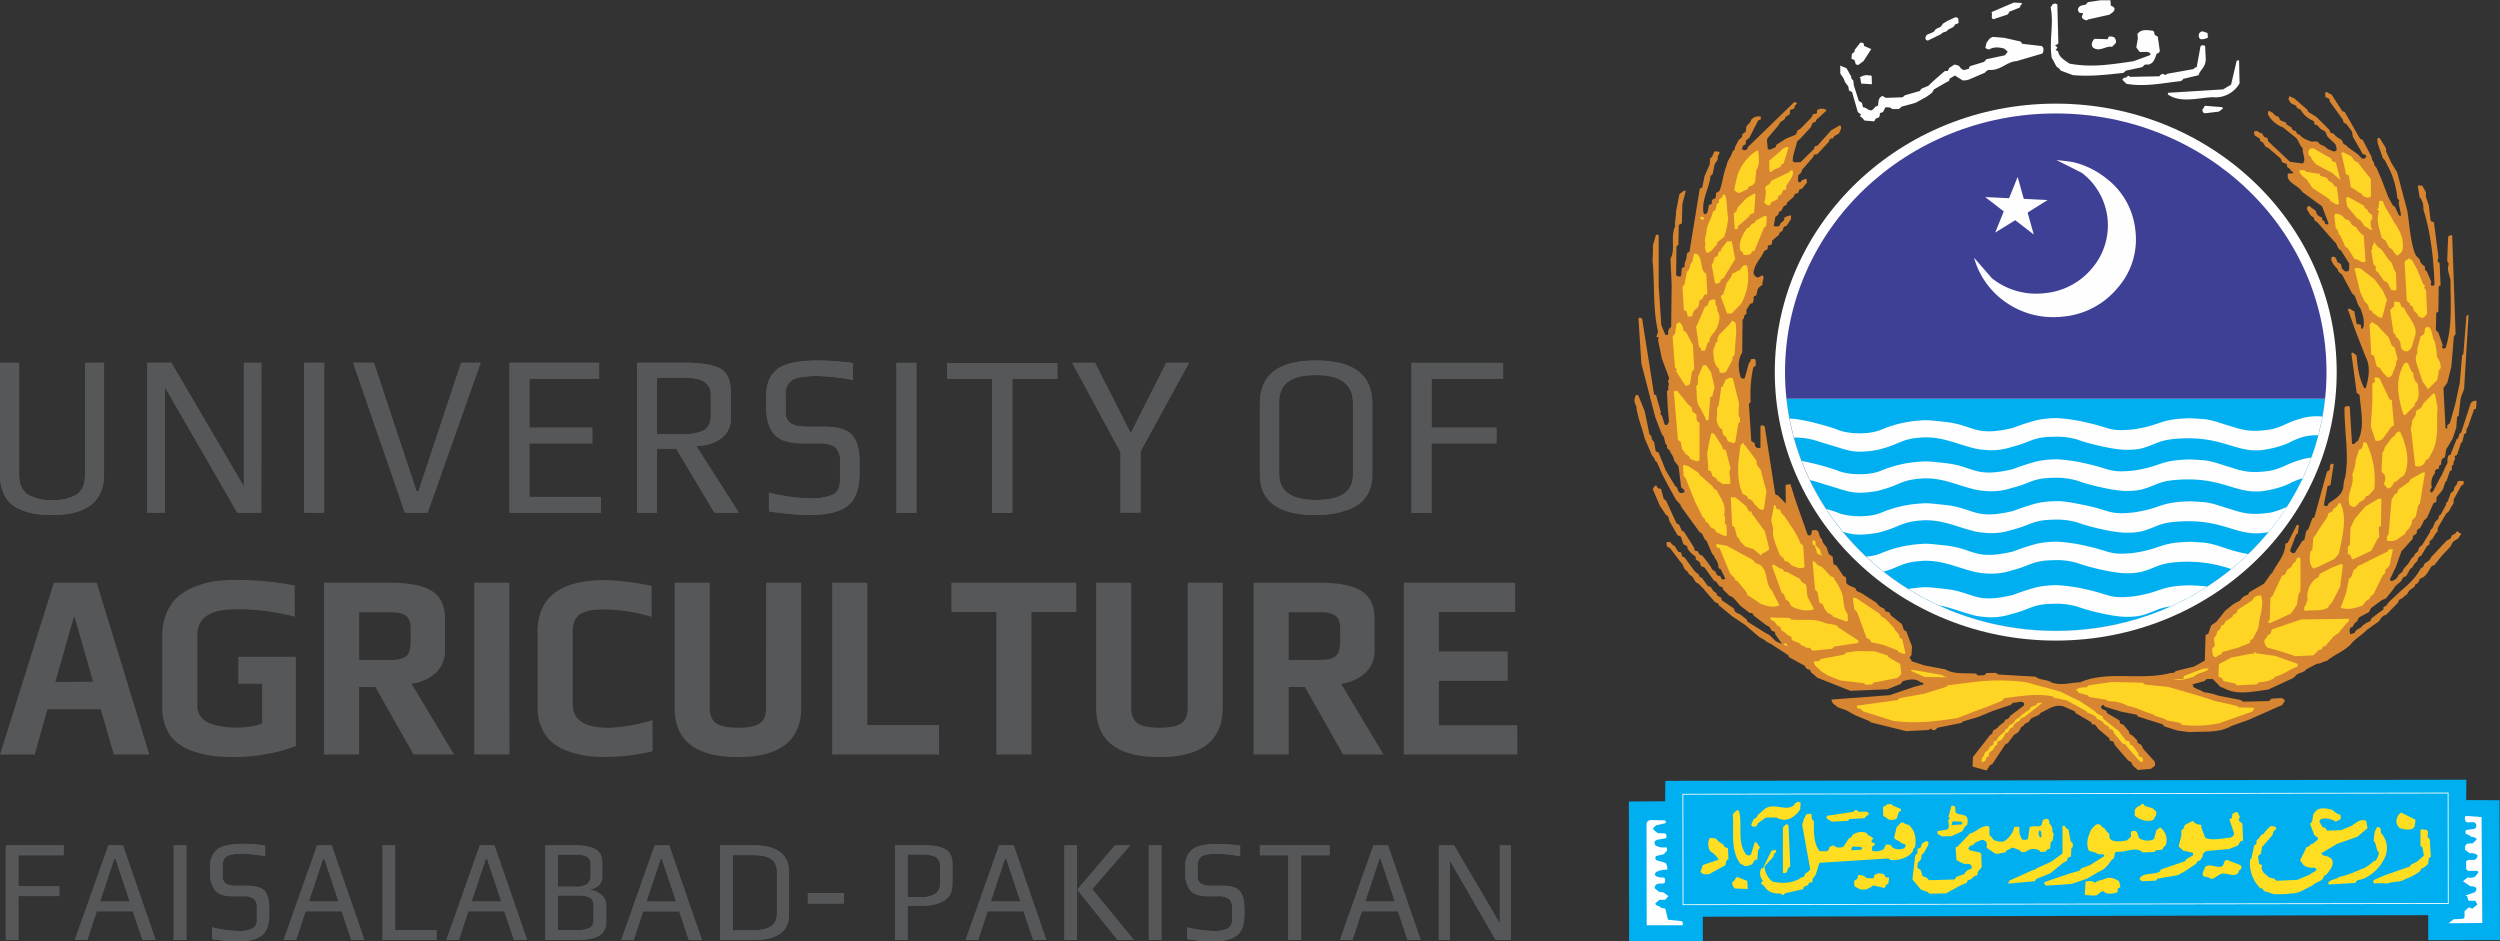
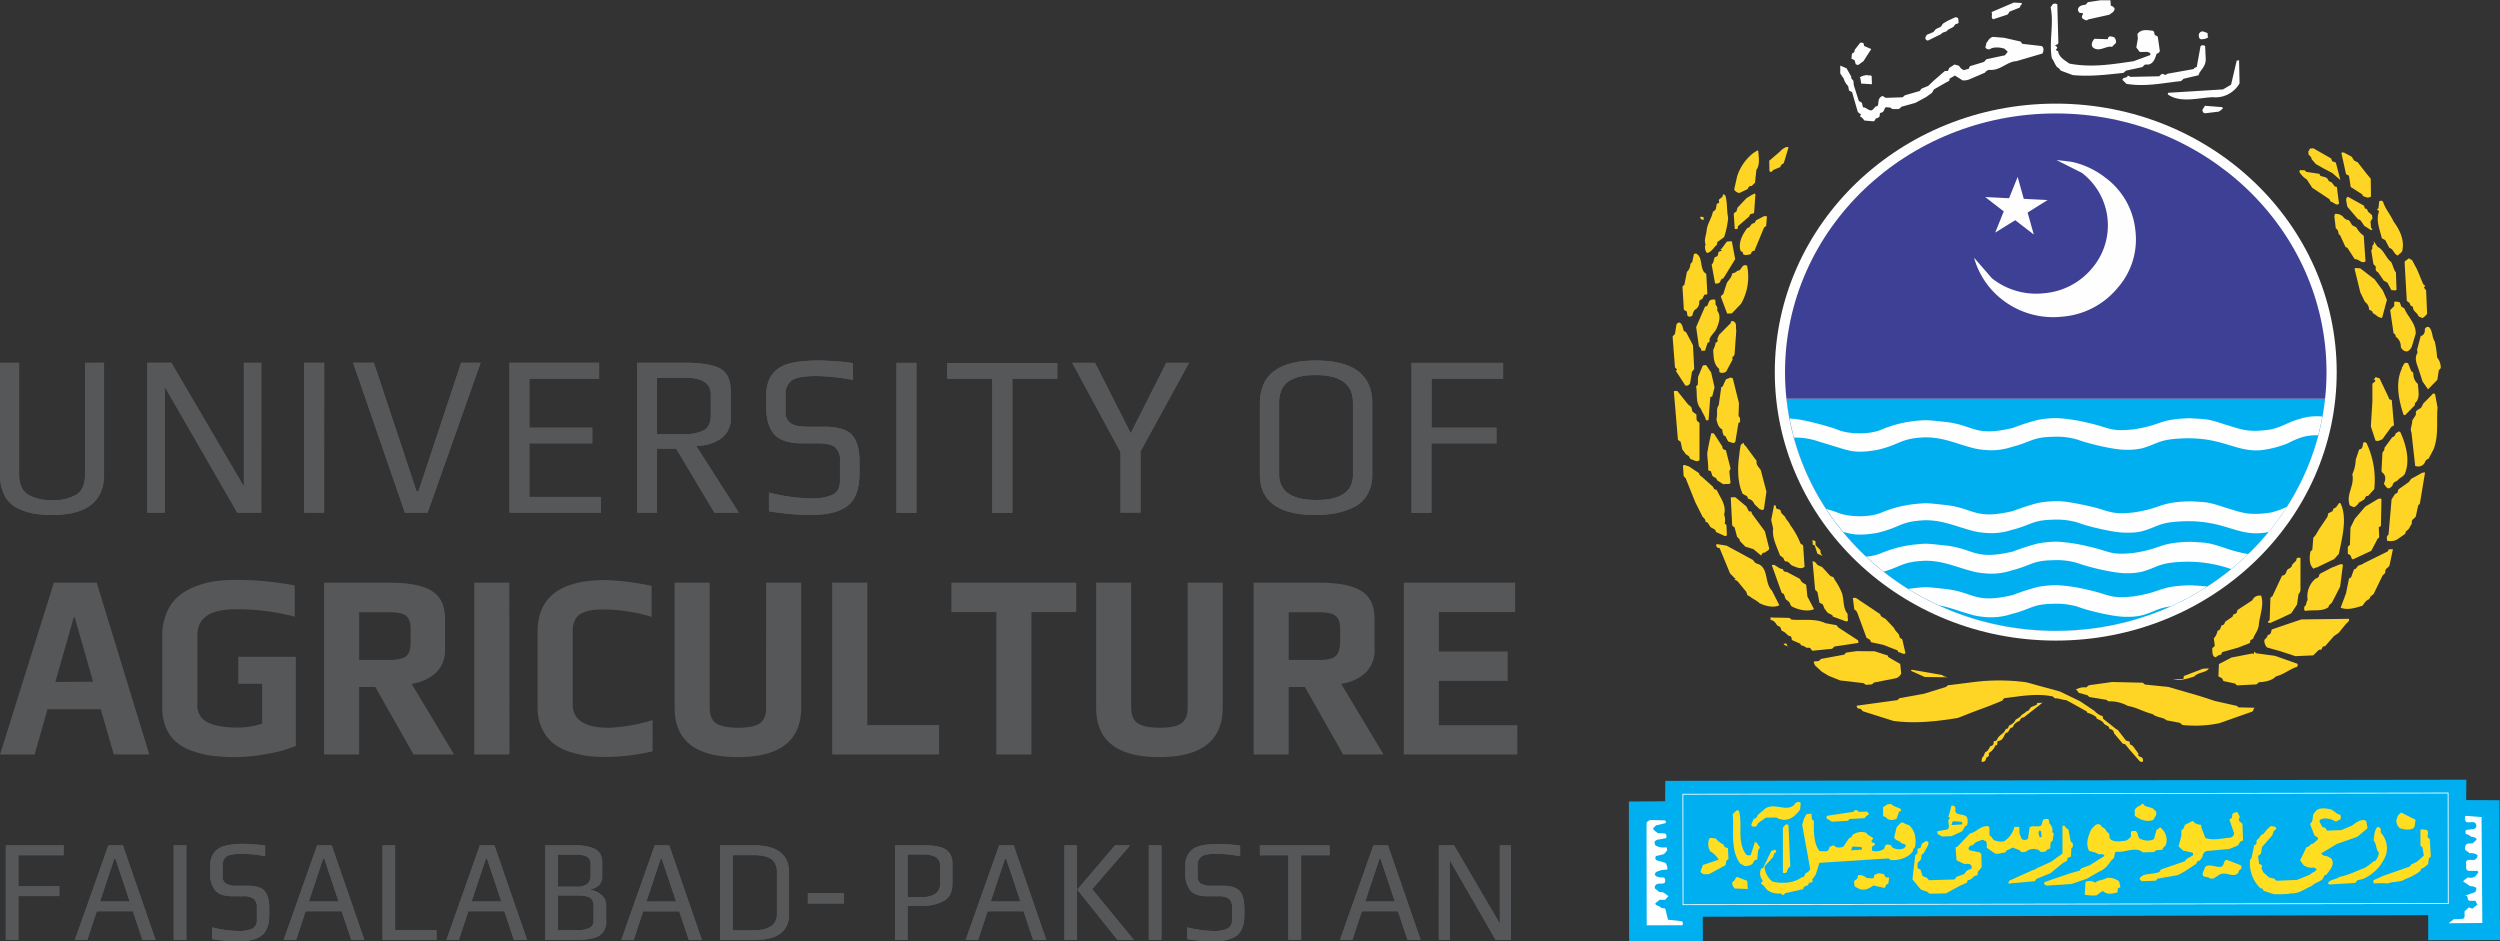
<svg xmlns="http://www.w3.org/2000/svg" id="Layer_1" data-name="Layer 1" width="733.62" height="276.26" viewBox="0 0 733.62 276.26">
  <rect x="0" y="0" width="733.62" height="276.26" fill="#333333" stroke="none" />
  <defs>
    <style>.cls-1{fill:#565759;}.cls-10,.cls-2{fill:#fefefe;}.cls-2,.cls-3,.cls-4,.cls-7,.cls-8,.cls-9{fill-rule:evenodd;}.cls-3{fill:#d78530;}.cls-4,.cls-6{fill:#00afef;}.cls-5{fill:none;stroke:#fefefe;stroke-miterlimit:2.61;stroke-width:0.5px;}.cls-7{fill:#ffd525;}.cls-8{fill:#ffdd21;}.cls-9{fill:#3e4095;}</style>
  </defs>
  <title>uaf-logo-university-of-agriculture_freelogovectors.net</title>
  <path class="cls-1" d="M449.28,348h-21v14.36h19.05v4.61H428.24v20.39h-5.85v-44h26.89Zm-44.07,28V355.06q0-8.13-10.85-8.12a24.05,24.05,0,0,0-4,.3,11.66,11.66,0,0,0-3.38,1.15,6,6,0,0,0-2.53,2.51,8.63,8.63,0,0,0-.9,4.16V376q0,7.59,10.91,7.59T405.21,376Zm5.67-20.79v20.86a11.49,11.49,0,0,1-1.54,6.1,9.25,9.25,0,0,1-4.19,3.69,22.75,22.75,0,0,1-5.25,1.66,30.67,30.67,0,0,1-5.6.48q-16.4,0-16.4-11.93V355.27q0-12.6,16.4-12.6Q410.88,342.67,410.88,355.2ZM357.1,343.34l-14.22,26v17.95H337V369.56l-14.17-26.22h6.7L340,364l10.43-20.67ZM318.46,348h-13.2v39.36h-5.91V348H286.09v-4.61h32.37Zm-41.35,39.36h-5.85v-44h5.85Zm-16.7-14.9v3.18q0,7.05-3.56,9.72T245.76,388a82.08,82.08,0,0,1-11.93-1.09v-5.49a54.21,54.21,0,0,0,12.29,1.7,15.18,15.18,0,0,0,6.36-1.05q2.21-1.05,2.2-4.23v-5.7a4.91,4.91,0,0,0-1.41-4c-1-.79-2.64-1.18-5.1-1.18h-4.58c-3.94,0-6.68-.9-8.23-2.68s-2.32-4.42-2.32-7.89V352.9c0-3.48,1.1-6,3.29-7.73s6.22-2.5,12.08-2.5a80.54,80.54,0,0,1,10.07.74v4.95A65.51,65.51,0,0,0,248,347.21c-3.73,0-6.22.41-7.44,1.25a4.75,4.75,0,0,0-1.84,4.23v5a3.85,3.85,0,0,0,1.45,3.35q1.44,1.05,5.12,1.05H250q6.09,0,8.26,2.47T260.41,372.41Zm-43.64-13.69v-6.09q0-5-7.6-4.95H201v16.53h7.66a12.68,12.68,0,0,0,6.15-1.15C216.1,362.29,216.77,360.85,216.77,358.72ZM225,387.31h-7.17l-11.21-18.77H201v18.77h-5.84v-44h13.74q7.35,0,10.55,1.66c2.13,1.11,3.19,3.42,3.19,6.95v7.59a7,7,0,0,1-3,6.13,12.25,12.25,0,0,1-7.17,2.06Zm-40.44,0H157.69v-44H184V348H163.54v14.36H182v4.61H163.54V382.7h21Zm-35.33-44-15.55,44H127l-15.19-44h6.09l12.53,37.74h.55l12.53-37.74Zm-45.93,44H97.47v-44h5.85Zm-18.45,0H77.82L56.54,350.39v36.92H51.41v-44h7.06l21.28,36.31V343.34h5.12Zm-46.12-44v32.72Q38.75,388,23.44,388a30,30,0,0,1-5.48-.45,17.3,17.3,0,0,1-4.76-1.62,8.36,8.36,0,0,1-3.68-3.69,13,13,0,0,1-1.33-6.17V343.34H13.8V376c0,2.9.86,4.88,2.59,6a13.5,13.5,0,0,0,7.17,1.62A13,13,0,0,0,30.65,382c1.66-1.09,2.5-3.07,2.5-6V343.34Z" transform="translate(-8.19 -236.87)" />
  <path class="cls-1" d="M449.28,348h-21v14.36h19.05v4.61H428.24v20.39h-5.85v-44h26.89Zm-44.07,28V355.06q0-8.13-10.85-8.12a24.05,24.05,0,0,0-4,.3,11.66,11.66,0,0,0-3.38,1.15,6,6,0,0,0-2.53,2.51,8.63,8.63,0,0,0-.9,4.16V376q0,7.59,10.91,7.59T405.21,376Zm5.67-20.79v20.86a11.49,11.49,0,0,1-1.54,6.1,9.25,9.25,0,0,1-4.19,3.69,22.75,22.75,0,0,1-5.25,1.66,30.67,30.67,0,0,1-5.6.48q-16.4,0-16.4-11.93V355.27q0-12.6,16.4-12.6Q410.88,342.67,410.88,355.2ZM357.1,343.34l-14.22,26v17.95H337V369.56l-14.17-26.22h6.7L340,364l10.43-20.67ZM318.46,348h-13.2v39.36h-5.91V348H286.09v-4.61h32.37Zm-41.35,39.36h-5.85v-44h5.85Zm-16.7-14.9v3.18q0,7.05-3.56,9.72T245.76,388a82.08,82.08,0,0,1-11.93-1.09v-5.49a54.21,54.21,0,0,0,12.29,1.7,15.18,15.18,0,0,0,6.36-1.05q2.21-1.05,2.2-4.23v-5.7a4.91,4.91,0,0,0-1.41-4c-1-.79-2.64-1.18-5.1-1.18h-4.58c-3.94,0-6.68-.9-8.23-2.68s-2.32-4.42-2.32-7.89V352.9c0-3.48,1.1-6,3.29-7.73s6.22-2.5,12.08-2.5a80.54,80.54,0,0,1,10.07.74v4.95A65.51,65.51,0,0,0,248,347.21c-3.73,0-6.22.41-7.44,1.25a4.75,4.75,0,0,0-1.84,4.23v5a3.85,3.85,0,0,0,1.45,3.35q1.44,1.05,5.12,1.05H250q6.09,0,8.26,2.47T260.41,372.41Zm-43.64-13.69v-6.09q0-5-7.6-4.95H201v16.53h7.66a12.68,12.68,0,0,0,6.15-1.15C216.1,362.29,216.77,360.85,216.77,358.72ZM225,387.31h-7.17l-11.21-18.77H201v18.77h-5.84v-44h13.74q7.35,0,10.55,1.66c2.13,1.11,3.19,3.42,3.19,6.95v7.59a7,7,0,0,1-3,6.13,12.25,12.25,0,0,1-7.17,2.06Zm-40.44,0H157.69v-44H184V348H163.54v14.36H182v4.61H163.54V382.7h21Zm-35.33-44-15.55,44H127l-15.19-44h6.09l12.53,37.74h.55l12.53-37.74Zm-45.93,44H97.47v-44h5.85Zm-18.45,0H77.82L56.54,350.39v36.92H51.41v-44h7.06l21.28,36.31V343.34h5.12Zm-46.12-44v32.72Q38.75,388,23.44,388a30,30,0,0,1-5.48-.45,17.3,17.3,0,0,1-4.76-1.62,8.36,8.36,0,0,1-3.68-3.69,13,13,0,0,1-1.33-6.17V343.34H13.8V376c0,2.9.86,4.88,2.59,6a13.5,13.5,0,0,0,7.17,1.62A13,13,0,0,0,30.65,382c1.66-1.09,2.5-3.07,2.5-6V343.34Z" transform="translate(-8.19 -236.87)" />
  <path class="cls-1" d="M453.46,458.26H420.13v-50.4H452.8v8.62H430.43v11.57h20.19v8.62H430.43v13h23Zm-52-33.31v-3.58c0-1.86-.47-3.14-1.42-3.84s-2.56-1-4.85-1h-8.84v14h8.84c2.42,0,4.07-.37,4.95-1.13S401.46,427.12,401.46,425Zm12.73,33.31H402.32l-11.22-19.8h-4.75v19.8H376.06v-50.4h19.26q8.44,0,12.34,2.41t3.9,8.23v8.85a9,9,0,0,1-2.81,7.07,13.19,13.19,0,0,1-7,3.11ZM367,407.86v36.58q0,14.6-18.61,14.6t-18.54-14.6V407.86h10.29v36.58c0,2.27.64,3.84,1.92,4.69s3.43,1.29,6.47,1.29,5.1-.43,6.33-1.29,1.85-2.42,1.85-4.69V407.86Zm-43,8.62H310.87v41.78h-10.3V416.48h-13.2v-8.62H324Zm-40.24,41.78H252.4v-50.4h10.3v41.78h21.05Zm-40.45-50.4v36.58q0,14.6-18.61,14.6t-18.54-14.6V407.86h10.29v36.58c0,2.27.64,3.84,1.91,4.69s3.44,1.29,6.47,1.29,5.1-.43,6.34-1.29,1.84-2.42,1.84-4.69V407.86Zm-43.62,49.47A60.47,60.47,0,0,1,185.82,459a43.51,43.51,0,0,1-5-.27,29.35,29.35,0,0,1-5.21-1.17,16,16,0,0,1-4.88-2.41,11.87,11.87,0,0,1-3.4-4.27,14.19,14.19,0,0,1-1.39-6.48V422.31q0-15.22,19.86-15.22a75.55,75.55,0,0,1,13.6,1.71v9.08A51.71,51.71,0,0,0,186,415.71a36.32,36.32,0,0,0-3.67.15,10.94,10.94,0,0,0-3,.78,4.36,4.36,0,0,0-2.31,2,7.14,7.14,0,0,0-.76,3.53v21.43q0,6.84,10.62,6.84a51.2,51.2,0,0,0,12.8-2.25Zm-42,.93H147.36v-50.4h10.29Zm-29-33.31v-3.58c0-1.86-.47-3.14-1.42-3.84s-2.56-1-4.85-1h-8.84v14h8.84c2.42,0,4.07-.37,5-1.13S128.68,427.12,128.68,425Zm12.74,33.31H129.54l-11.22-19.8h-4.75v19.8H103.28v-50.4h19.27q8.45,0,12.34,2.41t3.89,8.23v8.85a9,9,0,0,1-2.81,7.07,13.19,13.19,0,0,1-7,3.11ZM95,455.78a40.64,40.64,0,0,1-8.41,2.32,52,52,0,0,1-9.4.94,54.36,54.36,0,0,1-6.44-.35A29.9,29.9,0,0,1,65,457.37a15.61,15.61,0,0,1-4.81-2.53A11,11,0,0,1,57,450.65a15.05,15.05,0,0,1-1.19-6.21v-21a16.7,16.7,0,0,1,1.39-7,12.74,12.74,0,0,1,3.5-4.73,18.2,18.2,0,0,1,5.08-2.84,24.92,24.92,0,0,1,5.71-1.47,44.28,44.28,0,0,1,5.77-.35,90.11,90.11,0,0,1,17.42,1.63v9.16a65.16,65.16,0,0,0-17.42-2.17q-11.15,0-11.15,7.61v20.26a5.39,5.39,0,0,0,3.13,5.36c2.09,1,5.07,1.48,8.94,1.48a23,23,0,0,0,6.93-1.17V437.53h-7V429.6H95ZM35.51,436.91,30.1,418h-.26l-5.41,19ZM52,458.26H41.58L37.76,445H22.12l-3.76,13.28H8.2L24,407.86H36.57Z" transform="translate(-8.19 -236.87)" />
  <path class="cls-1" d="M255.84,502H245.25v-3.08h10.59Zm195.71,10.7h-4.46l-13.44-23.32V512.7h-3.24V484.93h4.46l13.44,22.94V484.93h3.24ZM417.5,501.4l-4.19-12.54H413l-4.19,12.54Zm7.58,11.3h-3.85l-2.81-8.43H407.83l-2.78,8.43h-3.66l9.83-27.77h4.27Zm-26.73-24.86H390V512.7h-3.74V487.84H377.9v-2.91h20.45Zm-25,15.45v2q0,4.44-2.25,6.14t-7,1.69a52.46,52.46,0,0,1-7.54-.68V509a34.52,34.52,0,0,0,7.77,1.07,9.5,9.5,0,0,0,4-.67,2.67,2.67,0,0,0,1.39-2.67v-3.59a3.11,3.11,0,0,0-.9-2.51,5.13,5.13,0,0,0-3.22-.75H362.7q-3.74,0-5.2-1.69a7.4,7.4,0,0,1-1.46-5V491a5.76,5.76,0,0,1,2.07-4.88c1.39-1.05,3.93-1.58,7.64-1.58a52.17,52.17,0,0,1,6.36.47v3.12a42.11,42.11,0,0,0-6.63-.72c-2.36,0-3.93.26-4.7.79a3,3,0,0,0-1.16,2.67V494a2.44,2.44,0,0,0,.91,2.12,5.8,5.8,0,0,0,3.24.66h3q3.84,0,5.22,1.56C372.87,499.39,373.33,501,373.33,503.29ZM349,512.7H345.3V484.93H349Zm-24.76,0h-3.69V484.93h3.69Zm16.69,0h-4.8l-11.81-14.76,11.05-13h4.45l-11.12,12.84Zm-33.29-11.3-4.19-12.54h-.34l-4.19,12.54Zm7.58,11.3h-3.85l-2.82-8.43H298l-2.78,8.43h-3.66l9.83-27.77h4.26ZM284.06,496v-5.05a3.2,3.2,0,0,0-.54-1.91,2.75,2.75,0,0,0-1.52-1,9.49,9.49,0,0,0-1.66-.37q-.66-.06-1.65-.06h-4.15v12.54h4.22a7.19,7.19,0,0,0,3.75-.92A3.42,3.42,0,0,0,284.06,496Zm3.61-5.56v5.77c0,2.37-.81,4.05-2.45,5a13.5,13.5,0,0,1-7,1.48h-3.7v10h-3.69V484.93H279c1,0,1.9,0,2.63.08a14.05,14.05,0,0,1,2.34.41,5.2,5.2,0,0,1,2,.9,4.49,4.49,0,0,1,1.26,1.6A5.58,5.58,0,0,1,287.67,490.41Zm-51.49,14.68V492.84a5.36,5.36,0,0,0-.57-2.63,3.53,3.53,0,0,0-1.61-1.54,8.47,8.47,0,0,0-2.16-.68,14.74,14.74,0,0,0-2.55-.19H223.2v22.08h5.9Q236.18,509.88,236.18,505.09Zm3.55-12.2v12.28q0,7.53-10.36,7.53H219.5V484.93h9.83Q239.72,484.93,239.73,492.89Zm-33.14,8.51-4.19-12.54h-.34l-4.19,12.54Zm7.58,11.3h-3.84l-2.82-8.43H196.92l-2.78,8.43h-3.65l9.82-27.77h4.27ZM182.37,507v-4.19A3.38,3.38,0,0,0,182,501a2.21,2.21,0,0,0-1.25-.94,6.79,6.79,0,0,0-1.53-.34,18.13,18.13,0,0,0-1.88-.07H171.9v10.15h5.41a8.54,8.54,0,0,0,3.92-.65A2.29,2.29,0,0,0,182.37,507Zm-.87-13.22v-3.26a2.42,2.42,0,0,0-1-2.22,6.79,6.79,0,0,0-3.43-.64H171.9v9.41h5.26a5.44,5.44,0,0,0,3.35-.79A3,3,0,0,0,181.5,493.79Zm4.57,8.73v4.66a4.59,4.59,0,0,1-2.06,4.28c-1.37.83-3.61,1.24-6.7,1.24H168.2V484.93H177a13.74,13.74,0,0,1,5,.73,4.33,4.33,0,0,1,2.36,1.79,5.94,5.94,0,0,1,.55,2.74v3.72a3.62,3.62,0,0,1-.86,2.62,5.19,5.19,0,0,1-2.53,1.32V498a6.55,6.55,0,0,1,3.24,1.54A3.84,3.84,0,0,1,186.07,502.52ZM155.3,501.4l-4.19-12.54h-.35l-4.18,12.54Zm7.57,11.3H159l-2.82-8.43H145.62l-2.78,8.43h-3.65L149,484.93h4.27Zm-26.58,0H120.45V484.93h3.69v24.86h12.15Zm-28.75-11.3-4.19-12.54H103L98.82,501.4Zm7.58,11.3h-3.85l-2.82-8.43H97.86l-2.77,8.43H91.43l9.82-27.77h4.27ZM87.2,503.29v2q0,4.44-2.25,6.14c-1.49,1.13-3.83,1.69-7,1.69a52.34,52.34,0,0,1-7.54-.68V509a34.37,34.37,0,0,0,7.76,1.07,9.44,9.44,0,0,0,4-.67,2.65,2.65,0,0,0,1.39-2.67v-3.59a3.1,3.1,0,0,0-.89-2.51,5.15,5.15,0,0,0-3.22-.75h-2.9q-3.72,0-5.19-1.69a7.4,7.4,0,0,1-1.47-5V491A5.73,5.73,0,0,1,72,486.08c1.38-1.05,3.93-1.58,7.63-1.58A52,52,0,0,1,86,485v3.12a42,42,0,0,0-6.62-.72c-2.37,0-3.93.26-4.71.79a3,3,0,0,0-1.16,2.67V494a2.44,2.44,0,0,0,.92,2.12,5.76,5.76,0,0,0,3.23.66h3q3.86,0,5.22,1.56C86.74,499.39,87.2,501,87.2,503.29ZM62.87,512.7h-3.7V484.93h3.7ZM46.26,501.4l-4.19-12.54h-.34L37.54,501.4Zm7.58,11.3H50l-2.81-8.43H36.59l-2.78,8.43H30.15L40,484.93h4.26Zm-27-24.86H13.59v9.07h12v2.91h-12V512.7H9.89V484.93h17Z" transform="translate(-8.19 -236.87)" />
  <path class="cls-1" d="M255.84,502H245.25v-3.08h10.59Zm195.71,10.7h-4.46l-13.44-23.32V512.7h-3.24V484.93h4.46l13.44,22.94V484.93h3.24ZM417.5,501.4l-4.19-12.54H413l-4.19,12.54Zm7.58,11.3h-3.85l-2.81-8.43H407.83l-2.78,8.43h-3.66l9.83-27.77h4.27Zm-26.73-24.86H390V512.7h-3.74V487.84H377.9v-2.91h20.45Zm-25,15.45v2q0,4.44-2.25,6.14t-7,1.69a52.46,52.46,0,0,1-7.54-.68V509a34.52,34.52,0,0,0,7.77,1.07,9.5,9.5,0,0,0,4-.67,2.67,2.67,0,0,0,1.39-2.67v-3.59a3.11,3.11,0,0,0-.9-2.51,5.13,5.13,0,0,0-3.22-.75H362.7q-3.74,0-5.2-1.69a7.4,7.4,0,0,1-1.46-5V491a5.76,5.76,0,0,1,2.07-4.88c1.39-1.05,3.93-1.58,7.64-1.58a52.17,52.17,0,0,1,6.36.47v3.12a42.11,42.11,0,0,0-6.63-.72c-2.36,0-3.93.26-4.7.79a3,3,0,0,0-1.16,2.67V494a2.44,2.44,0,0,0,.91,2.12,5.8,5.8,0,0,0,3.24.66h3q3.84,0,5.22,1.56C372.87,499.39,373.33,501,373.33,503.29ZM349,512.7H345.3V484.93H349Zm-24.76,0h-3.69V484.93h3.69Zm16.69,0h-4.8l-11.81-14.76,11.05-13h4.45l-11.12,12.84Zm-33.29-11.3-4.19-12.54h-.34l-4.19,12.54Zm7.58,11.3h-3.85l-2.82-8.43H298l-2.78,8.43h-3.66l9.83-27.77h4.26ZM284.06,496v-5.05a3.2,3.2,0,0,0-.54-1.91,2.75,2.75,0,0,0-1.52-1,9.49,9.49,0,0,0-1.66-.37q-.66-.06-1.65-.06h-4.15v12.54h4.22a7.19,7.19,0,0,0,3.75-.92A3.42,3.42,0,0,0,284.06,496Zm3.61-5.56v5.77c0,2.37-.81,4.05-2.45,5a13.5,13.5,0,0,1-7,1.48h-3.7v10h-3.69V484.93H279c1,0,1.9,0,2.63.08a14.05,14.05,0,0,1,2.34.41,5.2,5.2,0,0,1,2,.9,4.49,4.49,0,0,1,1.26,1.6A5.58,5.58,0,0,1,287.67,490.41Zm-51.49,14.68V492.84a5.36,5.36,0,0,0-.57-2.63,3.53,3.53,0,0,0-1.61-1.54,8.47,8.47,0,0,0-2.16-.68,14.74,14.74,0,0,0-2.55-.19H223.2v22.08h5.9Q236.18,509.88,236.18,505.09Zm3.55-12.2v12.28q0,7.53-10.36,7.53H219.5V484.93h9.83Q239.72,484.93,239.73,492.89Zm-33.14,8.51-4.19-12.54h-.34l-4.19,12.54Zm7.58,11.3h-3.84l-2.82-8.43H196.92l-2.78,8.43h-3.65l9.82-27.77h4.27ZM182.37,507v-4.19A3.38,3.38,0,0,0,182,501a2.21,2.21,0,0,0-1.25-.94,6.79,6.79,0,0,0-1.53-.34,18.13,18.13,0,0,0-1.88-.07H171.9v10.15h5.41a8.54,8.54,0,0,0,3.92-.65A2.29,2.29,0,0,0,182.37,507Zm-.87-13.22v-3.26a2.42,2.42,0,0,0-1-2.22,6.79,6.79,0,0,0-3.43-.64H171.9v9.41h5.26a5.44,5.44,0,0,0,3.35-.79A3,3,0,0,0,181.5,493.79Zm4.57,8.73v4.66a4.59,4.59,0,0,1-2.06,4.28c-1.37.83-3.61,1.24-6.7,1.24H168.2V484.93H177a13.74,13.74,0,0,1,5,.73,4.33,4.33,0,0,1,2.36,1.79,5.94,5.94,0,0,1,.55,2.74v3.72a3.62,3.62,0,0,1-.86,2.62,5.19,5.19,0,0,1-2.53,1.32V498a6.55,6.55,0,0,1,3.24,1.54A3.84,3.84,0,0,1,186.07,502.52ZM155.3,501.4l-4.19-12.54h-.35l-4.18,12.54Zm7.57,11.3H159l-2.82-8.43H145.62l-2.78,8.43h-3.65L149,484.93h4.27Zm-26.58,0H120.45V484.93h3.69v24.86h12.15Zm-28.75-11.3-4.19-12.54H103L98.82,501.4Zm7.58,11.3h-3.85l-2.82-8.43H97.86l-2.77,8.43H91.43l9.82-27.77h4.27ZM87.2,503.29v2q0,4.44-2.25,6.14c-1.49,1.13-3.83,1.69-7,1.69a52.34,52.34,0,0,1-7.54-.68V509a34.37,34.37,0,0,0,7.76,1.07,9.44,9.44,0,0,0,4-.67,2.65,2.65,0,0,0,1.39-2.67v-3.59a3.1,3.1,0,0,0-.89-2.51,5.15,5.15,0,0,0-3.22-.75h-2.9q-3.72,0-5.19-1.69a7.4,7.4,0,0,1-1.47-5V491A5.73,5.73,0,0,1,72,486.08c1.38-1.05,3.93-1.58,7.63-1.58A52,52,0,0,1,86,485v3.12a42,42,0,0,0-6.62-.72c-2.37,0-3.93.26-4.71.79a3,3,0,0,0-1.16,2.67V494a2.44,2.44,0,0,0,.92,2.12,5.76,5.76,0,0,0,3.23.66h3q3.86,0,5.22,1.56C86.74,499.39,87.2,501,87.2,503.29ZM62.87,512.7h-3.7V484.93h3.7ZM46.26,501.4l-4.19-12.54h-.34L37.54,501.4Zm7.58,11.3H50l-2.81-8.43H36.59l-2.78,8.43H30.15L40,484.93h4.26Zm-27-24.86H13.59v9.07h12v2.91h-12V512.7H9.89V484.93h17Z" transform="translate(-8.19 -236.87)" />
  <path class="cls-2" d="M611.46,267.28c45.53,0,82.43,35.28,82.43,78.79s-36.9,78.78-82.43,78.78S529,389.58,529,346.07s36.9-78.79,82.43-78.79" transform="translate(-8.19 -236.87)" />
-   <path class="cls-3" d="M534.78,266.75c.22.22.51.22.85.44a3.8,3.8,0,0,0-.57.55c-.23.05-.17.43-.34.87-.17.27-.57.27-1,.43s-.17.82-.34,1.31l-1.3.92c-.06.82-.86.93-1.37,1.42a1.86,1.86,0,0,0-.51.82L527,277.27c-.62.76,0,2-.16,3,.17.22.28.54.74.54l1.59-.71c.23-.16.12-.43.34-.76l2.79-1.8,2.84-1.15.63-1.36a1.52,1.52,0,0,0,.85-.49l2.95-3a2.16,2.16,0,0,0,.51-.87c.06-.49.63-.27,1.09-.49.39-.06.11-.6.28-1a2.37,2.37,0,0,1,2.79.05l-2.39,2.23a1.7,1.7,0,0,0-.8,1c0,.16-.45.33-.79.38-.4.22-.34.76-.74,1.42l-3.12,3.37c-.23.22-.51.39-.8.66l-1.24,4.41-.11,1.3c.22.87,1.59.33,2.27.49l4-3.92a1.37,1.37,0,0,1,.17-.6c0-.22.45-.22.85-.38l4-4.47,2.55-1.48c.8.38.07,1.69-.27,2.4l-1.43.82a5.41,5.41,0,0,1-.22.54c-.29.16-.57.06-.91.22a2.51,2.51,0,0,0-.46.93l-3.29,3.54c-.23.16-.51,0-.86.16s-.22.44-.39.71L537,286.72c0,.6-.56,1.14-1.13,1.63l-.06,1.53c0,.49.74.7.91.21s.86-.38,1-.7a4.18,4.18,0,0,1,.62.05c.06.22,0,.6.12,1l-1.53,1.85a1.07,1.07,0,0,0-.63.22c-.23.11-.23.54-.4.87s-.57.22-.91.33c-.11.27-.4.54-.45.92l-1.93,1.69a1.08,1.08,0,0,1-.17.6c-.06.22-.57.27-.85.49l-.57,1.15c-.23.22-.57.38-.86.65.06.71-.51.87-1,1.36l-.45,2.51c.29.38,1,.21,1.54.16.22-.17.22-.55.45-.82s.51-.38.8-.76c.28-.06.28-.44.28-.93a5.52,5.52,0,0,1,1.94-.65c.28.1-.18.6.11.92l-1.36,2.12c-.17.11-.34.06-.57.22-.45.22-.4.76-.74,1.36-.06.11-.34.06-.57.28a2.18,2.18,0,0,0-.39.81l-1.94,1.64-.17,1.14c-.22.28-.57.06-.85.28-.51.22-.17.71-.45,1.14-.06.22-.51.27-.86.49-.85,2.12-3.06,3.92-3.17,6.64a1.8,1.8,0,0,0,1.31,1.2l1.31-.66c.62.33.11,1.47,0,2.12v.66c-.45.38-1.25.71-1.48,1.58l-.33,1.52c-.12.11-.29.06-.52.22-.51.33-.11,1.14-.45,1.85,0,.22-.45.33-.8.38l-1.13,1.86v1.25c-.45,0-.74.43-.68,1-.06.27-.28.33-.45.65l-.1,9.58c-1.36,2-1.19,4.95-.44,7.29a.91.91,0,0,0,1.19.21l1.19-4.3c.17-.38.57-.54.57-1.19.28-.17.57-.06.91-.17s.11.22.51.27l.06,1.58a1.58,1.58,0,0,1-.74.65,37.59,37.59,0,0,0-.77,10.13c-.18.16-.29.38-.52.6l.7,10.93c.4.11.46.38,1,.54a2.26,2.26,0,0,1,.06.71c0,.27.34.49.63.71a1.31,1.31,0,0,0,1-.06V362c.23-.6.91-.22,1.25,0l3.06,19.64c0,.54.51.38.91.7l2.22,2.29-.07-5.28c.23-.44.86-.28,1.43-.39l1.54,4.9,3.49,9.9a1,1,0,0,0,.52.27c.22-.06.51-.17.56-.38l.23-1.15,1.14-.11c1.25.33.69,2.07,1.83,2.72-.12.87.8,1.63,1.37,2.5l.57,1.85,1.14.76.23,2.17c.23.22.63.22.91.49l1.94,2.94c.17.16.57.27.86.54L550,408c.51.7,1.48.92,2.39,1.35.29,0,.4.44.51.76.29.39.86.49,1.54.82l4.39,2.82a4.43,4.43,0,0,0,2.34,1.74c.06.16.06.59.4.76s.63.16,1.08.38c.17.11.23.54.46.87l3.19,2.5.57,1.68c.12.22.46.22.74.49l1.66,4.41-.16,2.5c-.12.38-.34.38-.57.65l.69,1.2,3.64,1.19,6.21,1.19c2.56,1.52,6,1,8.94,1.23.23.17.34.33.63.54l1.64-.05c.41,0,.4-.38.92-.66l2.61-.06a3.56,3.56,0,0,1,.75.49l11,.64c1.08,1.08,3.47.76,4.67,1.73,3.13,1,5.75-.06,8.37-.07,8.08-3.55,17.76-.41,26.64-2.76h.63c.45,0,.39-.38,1-.6l5.13-1.26,3.18-1.75.22-7.45c0-.11.45-.33.79-.38l.85-2.51,1.48-1,2.72-3.38,2.39-1.91,1.88-1a3.81,3.81,0,0,1,2.27-1.69c.23-.11.23-.6.57-.82l4.21-2.45,1.76-2.51a1.58,1.58,0,0,1,.63-.6c1.3-2.78,3.75-5,3.85-8.39-.06-.27.34-.38.68-.43l2.73-5.34a.73.73,0,0,1,.57.27l-.34,2.34c0,.17-.28,0-.46.27l-1.69,4.42c-.18.38.17.81.62,1h.63l2.1-3.33c0-.27.4-.32.74-.49l.51-2.45c.11-.37.34-.43.62-.65l1.25-3.32c.11-.11.34,0,.57-.27L691,375.37c.05-.21.34-.27.62-.43.51-.27.06-1.15.4-1.64.05-.21.56-.38,1-.32l-.9,5.88c.06.48-.51.49-.91.7l-1.07,5.34c0,.27.29.43.69.49s.51-.39.68-.82c2-1.36,4.43-2.62,4.37-5.5a13.1,13.1,0,0,1,.51-2.23c1.18-6.37-.25-13.28-.21-20.14-.06-.65.85-.76,1.54-.54l.64,10.66c0,.54.75.38.91.17,0-.39.74-.55.86-.82,2-3.87.89-8.66.49-13.12,0-.54-.58-.54-.86-.92l-1.56-11.53c0-.22.11-.22.52-.22l1,.81c.3,3.43.64,6.42,2.24,9.57h.46c.85-2.83,1.47-6.42,0-9.08l-3-7.67-2.29-6.47c.23,0,.45-.06.62-.06.46.17.52.49,1.32.71l.57,3.32c0,.54.57.48,1.08.59s.18.77.4,1.2h.46c.68-2,0-4-.75-6-1-1.09-1.09-2.89-1.94-4-.23-.06-.4-.22-.63-.6l-2.75-5.17-1.08-.92a1.41,1.41,0,0,1-.17-.6l-1.31-1.52-.63-1.19a6,6,0,0,1,.06-1,1.1,1.1,0,0,1,1.25.27l.51,1.3a2.86,2.86,0,0,1,1,.54l.29,1.26.85.81a2.07,2.07,0,0,0,1-.06c.51-.49.11-1.36.34-2.12l-2.51-4c-1.08-.27-1-1.9-1.83-2.44L688,301.87c-.57-.05-.69-.59-.86-1.19-.23-.22-.51-.22-.86-.55l-1.14-1.84a.89.89,0,0,1,.63-1l2,1.46a3.17,3.17,0,0,0,.29.87,2.08,2.08,0,0,0,1.14.92c.51,0,.28.55.57.93.23.22.8.32.63,1a4.13,4.13,0,0,0,.63.27.51.51,0,0,0,.45-.33l-1.89-5-5.81-4.23c-1-1.69-3.42-2.28-4.22-4.08a7.09,7.09,0,0,1-.06-1c.11-.54.68-.27,1.25-.33.85-.32.12-.54-.28-.76-.12-.59-.58-.7-1-1.08-.29-.17-.06-.6-.29-.93l-1.31-.54c0-.22-.29-.65-.34-1l-3.42-2.93a1.66,1.66,0,0,0-1-.49l-1-1.52a1.56,1.56,0,0,1-.57-.21c-.23-.17,0-.44-.29-.82l-1.42-.87c-.06-.43-.29-.76-.12-1.25.12,0,.63-.06.91-.06a2.39,2.39,0,0,0,1.37.71c.17.11.23.54.46.82a1.19,1.19,0,0,0,.85.43c.46.11.29.65.52,1.09l6.38,6,3.71.48c1.13-1-.12-2.77,0-4.46-1.15-1.19-1.15-2.34-2.06-3.15l-3.76-3a8.33,8.33,0,0,1-4.34-3.7v-.86c.29-.55.69.05,1.26.21l1,1a3.2,3.2,0,0,1,.74.22c.23.11.23.54.46.87s.85.49,1.59.76c.11,0,.28.38.46.7l1.42.87a1.25,1.25,0,0,0,.29.66c0,.21.51.16.85.37s.23.55.46.77.57.21.85.43c.8,1,2.05,1.41,3.42,1.9.51,0,.91-.06,1.25-.06.18,0,.86.27.92.55.28.43.85.54,1.48.81l1.08.87,1.65.7a2.76,2.76,0,0,0,.69-.11c.51-.38.11-1.25-.12-2l-2.28-2.17-.69-1.53-1.54-.92c-.11-.16-.28-.38-.51-.65a1.16,1.16,0,0,0-.86-.44c-.39-.1-.22-.59-.45-1.08a7.59,7.59,0,0,1-3.76-3.15,1.4,1.4,0,0,0-.92-.55c-.22,0-.4-.37-.45-.76l-1.66-.81-.68-1.25c.17-.16.17-.6.45-.82a3,3,0,0,0,1.2.6l4,3.48a.82.82,0,0,0,.23.59l2.33,1.42,3.65,3.64c.23.1.23.48.46.92.17.22.57.22,1,.43a6.2,6.2,0,0,0,1.94,1.58c.51.16.62.7.91,1.36l1,.54a1,1,0,0,0,.45.54l2.8,2,1.08,1.14a1,1,0,0,0,1,0c.17-.11.23-.27.34-.54-.06-.55-.46-.49-1-.66L698.64,277l-.29-1.57-1.54-2.07c-.23-.21-.57-.32-.85-.54a1.06,1.06,0,0,1-.18-.71l-3.94-5.49a2.28,2.28,0,0,0-.05-.6,1.67,1.67,0,0,0-.91-.48c-.52-.22-.23-.87-.4-1.36.56-.77,1,.27,1.87.38l3.09,4.78c0,.22.45.22.8.38l4.45,7.77c.11.27.51.27.8.38l2.68,5.11a2.07,2.07,0,0,0,.69,1.58c-.12.6.28,1.09.74,1.57l1.54,3.65,1.89,4.94,1.32,2.4a2,2,0,0,1,.74.65l1.08,2.34a1.21,1.21,0,0,0,.63,0l-.69-3.48a1.14,1.14,0,0,1,.17-.81l-.63-.93a24,24,0,0,0-3.09-9.89,4.07,4.07,0,0,0-1.14-1.74l-1.49-4.3-.12-1.3c.12-.33.35-.39.69-.28l1.82,2.94a5.32,5.32,0,0,1,.06,1l1.54,3.31,1.72,2.83,3,11.42c.63,4,.81,8.32,2.13,12.13a3.67,3.67,0,0,0,1.42,1.85,2.82,2.82,0,0,0,1.54,2.12c.06.49.06.82.12,1.14.23.22.46.22.63.71l1.14,2.72c.06.21-.17.59-.11.92s.85.27,1.08,0c-.24-7.29-1.05-15.23-3.28-22.14a5,5,0,0,0-1.09-3.64l-.52-3.16c.17-.44.74-.16,1.31-.16l1.08,1.95-.05,1.25.86,2.45.52,4.41c.05.49.4.38,1,.65l1.32,10.23-.28,1.19c.12.22.34.22.63.66l.29,6.47a.75.75,0,0,0-.56.44l-.1,7.18c-.06.16-.35.32-.63.43l-.1,4.9c0,.11.39.76.68.71l1.32,3.86a1.2,1.2,0,0,1-.23.6c.11.49.68.38,1.08.27,2.1-6.48,1.4-13.34,1.45-20-.4-1.74-1.09-3.1-.52-4.62,0-.44-.29-.43-.46-1l.27-6.86c0-.38.63-.76,1.2-.6l1,29c-.17.27-.29.27-.51.66l-.73,8.81-1.18,4.74-1.14,1.58.59,11.53c0,.32.17.49.45.27s-.11-.54.12-.92a7.54,7.54,0,0,0,.74-.6l1.52-5.39,1.36-6.32.67-7.89c-.06-.21.17-.43.4-.7l.89-11.27a2.81,2.81,0,0,1,.62-.05L731.28,351l-1,2.67-.62,5.28a.73.73,0,0,0-.46.38l-.22,3.05-1.07,3.21L726,368.79l-.33,2.23c-.12.16-.35.06-.57.33-.57.32-.51,1.31-.62,1.9-.06.11-.34,0-.4.22-.29.22.06.6-.4,1-.34,0-.51.17-.91.44a1.69,1.69,0,0,0,0,.71,4.9,4.9,0,0,0-1,4.08c0,.49-.28.49-.45,1a.65.65,0,0,0,.23.59c.12.77.23-.65.51,0l2.16-4.19c.85-1.2,1.36-3.1,2.21-4.41a3.73,3.73,0,0,1,.28-2.18c.17-.16.34,0,.57-.22l1.81-4.57c.57-.16.57-.76.74-1.36,0-.22.4-.33.63-.71l2.77-8.49a1.79,1.79,0,0,1,1.71-.66l-.17,2.29c-.11.16-.34,0-.57.22l-1.75,5c0,.27-.23.27-.4.6l-.17,1.25a.68.68,0,0,1-.57.38l-.56,2.29c0,.16-.23.05-.4.38l-1.19,3.54a.78.78,0,0,0-.63.38c-.17.11.23.6.06.87s-.57.71-.4,1.3c0,.28-.28.28-.51.61,0,.21,0,.59,0,.92s-.29.43-.62.65l-.91,2.78-.34.27-.8,2.34-1.81,2.24-.06,1.19c-.11.28-.51.33-.85.55l-1.76,3.92c-.34.82-1.19.93-1.3,1.8l-.91,1.63c-.29,0-.52.22-.86.6-.17.22.06.6-.16.87,0,.27-.46.33-.75.55-.51.22-.11,1.14-.67,1.41l-3,3.33-1.59,4.46-1.75,3.7a.6.6,0,0,0,.34.55,2.64,2.64,0,0,0,2.16-1.8l1.19-1c.23-1.09,1.25-1.58,1.88-2.61l.68-1.2a6.32,6.32,0,0,1,.85-.71c0-.6.45-.87,1-1.25l.52-1.36c.22-.22.45-.33.79-.6l2.39-3.92c-.18-.39.22-.71.56-.93a8.32,8.32,0,0,0,.8-1.85l1-1a1.37,1.37,0,0,0,.12-.71c.11-.27.28-.38.62-.59l1.53-2.84c-.17-.38.23-.81.51-1l.91-2.5a7.53,7.53,0,0,0,.8-.6,1.18,1.18,0,0,0,.11-.6c.11-.77,1-1.09,1-2,.23-.43,1-.22,1.48-.33.51.06.4.55.35.93-.06.22-.52.33-.74.6l-2.16,3.92a5.27,5.27,0,0,0,0,1L726.73,387a7.18,7.18,0,0,0-.74.65l-2.44,4.14a4.68,4.68,0,0,0,0,.92A10.07,10.07,0,0,0,722,395c-.17.22-.57.33-.8.71-.17.11.06.6-.11.87s-.57.38-.79.66L718.67,400c-.29,0-.51.17-.85.6a3.39,3.39,0,0,1-.29.87,2.58,2.58,0,0,1-.68.71c-.11.27-.51.44-.57,1-.22.11-.39.38-.79.6L714.24,406c-.17.06-.63.06-.85.39s-.4.43-.46.87c-.74.82-1.82,1.31-2.38,2.45l-2.22,2.78-1.14.44-3.24,2.4-.57,1.14L700.54,418a1.66,1.66,0,0,0-.51.93c-.06.22-.46.49-.8.76a1.59,1.59,0,0,0-.45.82c0,.21-.4.33-.74.49-.46.43-.39,1.25-.17,2l1.2-.38c.23-.22.28-.54.62-.87L701,421a6.1,6.1,0,0,1,2.5-1.74,1,1,0,0,0,.52-.87l1.76-1.37,1.76-1.25c.17-.22-.06-.49.17-.82.85-.22,1-.76,1.48-1.41l3.41-3.16c2.21-1.91,4.43-3.82,5.91-6.65.17-.22.51-.33.85-.6,0-1,1-1.2,1.7-1.86a2.27,2.27,0,0,0,.46-.81l4.49-4.8,1.3-.82c.17-.05.17-.54.4-.87l1.14-.65a.85.85,0,0,1,.4-.55l1.19.76-.91,1.37-1.47.92-.86,1.53-2.32,2.45-2.28,2.83c-.05.17-.57.17-.85.39-1,1.36-1.48,3.1-3.41,3.65l-.57,1.19c-.23.28-.57.33-.91.66a.84.84,0,0,1-.22.6l-1.43,1c-.11.33-.39.38-.51.93-.22.16-.28.49-.68.54l-1,.93c-.29,0-.34.16-.63.27a1.24,1.24,0,0,0-.45.88l-3.58,3.65c-.91.11-1.48.87-2,1.8l-3.64,2.61c-1.31,1.42-3.35,2.51-4.66,4.15-1.93,2.12-4.89,3.05-7,4.9-1.25.28-2,.88-3,.88l-3.14,1.64c-.45.87-2,.93-2.84,1.63l-1,.93-7.34,3.39c-4.1.44-8.82,1.75-12.81-.36-.52-.33-.91-.28-1.2-.49l-2.22-2.28-1.6,0c-.45,0-.45.44-1,.66l-3.19.87c-.62.11.63.28-.11.49.57.93,2.34,1.09,3.19,1.85a17.2,17.2,0,0,1,4.27,1l6.67,1.3a4,4,0,0,1,.62.48l7.52-.17c.45-.06.45-.44.91-.71l3-.17a2.53,2.53,0,0,1,.92.71l-.8,1.31-10,4.42L663,449.91c-3.64,2.13-8.14,1.53-12.35,1.81l-3.53-.48-3.76-1.19c-.23-.11-.34-.49-.63-.65l-7-2.22c-.23,0-.34-.49-.63-.6l-4.38-.86-4.68-1.41c-.28-.05-.28-.33-.62-.55-.29-.05-.57.23-.68.61a.57.57,0,0,0,.39.54c.06.22.46.22.92.43.22.11.28.55.57.87l3.42,2c.28.22.11.6.34.92.06.22.57.22.86.38l1.71,2a2.24,2.24,0,0,0,.17.71,3.77,3.77,0,0,0,.85.48l1.26,1.31c.23.11.06.6.28.87l1,.54.69,1.31,3.25,3.58c.06.44.29.71.06,1.31l-1.14.87-3.81.33c-.69-.65-1.71-1.19-1.94-2.28-.17-.11-.46-.22-.91-.49l-3.48-4a3.07,3.07,0,0,1-.8-1.47c-.12-.16-.63-.16-1-.37-.17-.06-.17-.55-.4-.82l-3-2.5-1-1.3c-.22-.22-.51,0-.85-.17-.17-.16-.23-.54-.57-.76l-4.45-2.6c0-.05,0-.27-.11-.43l-3.19-1.42c-2.74-.86-4.55.83-6.89,1.87-.28.7-1.53,1-2.44,1.47-.46.16-.68.71-1,1.14l-1.26.66c-.05.32-.34.6-.91.82l-.84,1.52-1.37.87L597.34,455c-.23.11-.63.11-.8.49l-3.75,5.67c-1.08.16-.91,1.2-1.76,1.79l-4-1.13.11-2.78L592,452.8c.05-.17.39-.33.74-.6.16-.17.16-.6.39-1l1.2-.71c.17-.17.22-.38.45-.6l1.36-1c.29-.17.29-.55.52-.82s.57-.05.85-.33a3.32,3.32,0,0,0,.57-.81l4-3c.12-.16.06-.38.06-.71-.74-.81-1.94-.1-3.07-.15-.4,0-.4.43-.86.65l-5.18,1.75-4.37,1.8-4.28,1.26c-.28.06-.28.27-.68.49L577,450.37c-.51.06-.45.39-.91.66s-.85,0-1.37-.33c-.28,0-.22.33-.62.39l-6.55.33-10.25-2.54c-.17,0-.34-.27-.51-.38l-4.16-1.73-2.74-1.52-2.39-.82L546,443.24c0-.38-.51-.6-.29-1.09l17-1.28,7.06-2.4,2.84-.77c.12-.38-.4-.59-.85-.59-1.37-1.25-3.48-.92-5.3-.27-.17.06-.22.55-.57.77l-3.86,1.53-10.82.45-9.74-3.85-1.88-1.63a1,1,0,0,0-.29-.6c-.11-.22-.57-.21-.91-.38a2.31,2.31,0,0,1-.57-.87l-4.73-2.6c-.06-.16,0-.38-.17-.54l-5-3.26c-.34-.05-.57-.38-1.09-.54a3.47,3.47,0,0,1-.74-.6l-1.65-.92-4.11-3.53-3.76-2.5-3.64-3c-.23,0-.35-.38-.46-.65a2,2,0,0,0-1-.54l-3-3.43a2,2,0,0,0-.68-.76l-1.14-1.25c-1.2-.32-1.2-1.41-2.06-2.28-.62-.16-1-.92-1.36-1.46-1-.28-1-1.91-1.77-2.45l-3.2-4.24a7.88,7.88,0,0,1-.91-.49l-.17-1.14c.28-.17.62-.06,1.08-.27a3.14,3.14,0,0,0,1.37,1.3l1.08,1.74c.23-.05.34.05.63.11.45.21.23.76.51,1.14.06.22.4.16.69.38l2.79,3.8a5.36,5.36,0,0,0,.8.76c.29.22.63.38.69.82.05.27.51.48.85.65l1.48,2.06a1,1,0,0,0,.86.44c.46.32.63.87,1,1.3.22.27.51.33.91.65,0,.66.57,1,1.14,1.14.28.11.28.55.4.93l3.47,2.33c.06.22.29.65.41,1a5.35,5.35,0,0,0,1.54.81l1.93,1.58a1.36,1.36,0,0,0,.23.6l5.59,3.47c1.08.38,1.71,1.41,2.56,2.07a4.64,4.64,0,0,0,1.88.86L529.13,423a1.57,1.57,0,0,0-.11-.6c-.12-.27-.57-.27-.92-.43l-.68-1.14c-.17-.22-.57-.22-.85-.44l-3.77-2.88a2.21,2.21,0,0,0-.28-.54c-.12-.22-.57-.22-.86-.22L519,414.72l-2.23-2.5c-.34-.05-.39-.44-1-.43l-2-2a.79.79,0,0,0-.11-.54c-.17-.22-.57-.16-.91-.38l-.8-1.09c-.12-.27-.46-.32-.86-.6l-2.62-3.69c-.23-.22-.63-.22-.91-.43-.52-.11-.23-1.09-.8-1.36-.12-.22-.46-.27-.86-.6-.17-.22-.05-.6-.23-1a6.55,6.55,0,0,1-2.34-2.39c.29-.65-.68-.81-1.14-1.14l-.74-2.18-1-.48-2.34-4.08-.34-1.25a1.23,1.23,0,0,0-.69-.6l-1.82-2.72-1.95-4.56c-.28-.6.46-1,.74-1.42.4.11.34.81.86.92l.68.11.86,3.05a1.3,1.3,0,0,1,.74.6l1.09,2.39,1.88,4.07c.18.22.57.22.8.49l.69,1.58c.06.22.4.22.68.38l3,4.73c.06.27.06.49.12.71s.57.16.91.37.23.55.46.82l1,.49,2.39,3.15c.06.22.29.55.4.82l1,.7a3.41,3.41,0,0,0,.4.87c.11.27.57.27.85.38s.35.44.46.76.91.33,1.14-.05l-1.37-2.78c-.23,0-.4-.1-.63-.49a4,4,0,0,0-1.14-2.77c.11-.54-.4-.76-.75-1.3l-1.54-3.59a4.65,4.65,0,0,0-.63-.65l-.74-1.53c-.23-.21-.57-.38-.85-.65l-5.25-7.23a.89.89,0,0,1-.18-.59l-1.37-1.52L497.51,379,496,376.13l-1.49-3.43c-.06-.38-.8-.49-.74-1.14l-.86-1.19-2.11-4.9c-.75-3.26-2.12-6.14-2.47-9.51a2.86,2.86,0,0,1,0-3.22.93.93,0,0,1,.62.17l1.89,4.67,1.32,6.47c.06.49.52.49.69,1-.12.66.23,1,.74,1.52L494,369c.06.55.46.38.92.71l2.06,5.16,2.85,4.73c.85.16.51,1.58,1.43,1.91a1.35,1.35,0,0,0,1.25-.28c0-.76-.52-.82-1-1.41l-.75-6.09L499.44,372a4.27,4.27,0,0,0-1-2.18c-.06-.81-.69-1-1.14-1.57.28-.38,0-.82-.35-1.15l-.57-2.17a3.26,3.26,0,0,0-.46-.44l-2-5.21-4.07-15.72L489,330.49c.05-.6.79-.38,1.07-.06l3.52,22.25a1.15,1.15,0,0,1,.57.16l1.43,5.06c-.4.49.06.6.34,1.09l.75,2.45a1.47,1.47,0,0,0,.62.16c.34-.22.46-.6.63-1.15l-.35-4.08-.23-4.62c0-.27.45-.27.45-.66a1.67,1.67,0,0,1,.11-1.3,2.13,2.13,0,0,0-.23-.92,2.8,2.8,0,0,1,.34-1l-2.17-5.82-1.15-5.55c0-.06.17-.16.28-.38s-.39-.22-.74-.44l.51-1.41c-1.6-6.91-.94-14-1.63-21a43.74,43.74,0,0,0,.11-4.4l.9-3.05a1,1,0,0,1,.8,0l0,14.85.76,11.59,1.14,2.72c.06.16.29.21.63.21.51-.27,0-1.09.51-1.74a2.24,2.24,0,0,1,.62-.65l.1-8.44.05-3.8-.35-7.78c1.53-2.67-.07-6.26,1.35-9.48-.12-1.52.33-3,.27-4.35l1-5.11,1.31-1a3.81,3.81,0,0,1,.57.05l-1,3.76-.16,5.61c-.11.43-.62.32-.91.7l-.1,5.66a5.25,5.25,0,0,1-.57.6l-.1,8.22c.06.54.86.65,1.43.48l.22-2.23c.06-.38.63-.22.85-.6a2.77,2.77,0,0,1,.4-1.9l.34-2.12a1.15,1.15,0,0,0,.68-.38l3-18.35c0-.21.46-.27.74-.43l.68-3.38,1.53-3.48.05-1.58c.12-.22.23-.27.57-.49l.74-1.69,1.19.05s.29.22.34.38l-.5,1c-.12.22,0,.6-.06,1l-.91,1.36-.56,2.72c-.06.33-.34.44-.63.66-.33,3.48-2.66,7-2.08,10.77.05.22.22.6.62.44.8-.28.68-1.64,1-2.62.06-.11.29-.05.51-.22.57-.22.12-.81.46-1.36.11-.16.62-.22.85-.49s.23-.76.23-1.25.91-.49,1.13-1.09c.85-2.4,1-4.79,2-7.24.23-1.58,1.31-2.45,1.7-4A2.92,2.92,0,0,1,517,281a1.06,1.06,0,0,0,.28-.92l1.19-2.23a2.72,2.72,0,0,0,.86-.77c.22-.11,0-.6.22-.87s.57-.33.8-.6c.39-.49.05-1.3.5-1.9a2.73,2.73,0,0,1,.69-.66c.11-.38.45-.54.51-1a2.87,2.87,0,0,1,2.73-1c.11,0,.17.65.06.93a2,2,0,0,0-.74.27l-2.61,5.12c-.17.11-.4.27-.68.49-.52.27-.12.92-.46,1.42,0,.1-.28,0-.51.21a1.6,1.6,0,0,0-.4,1.14c.18.33.75.38,1.2.22a1.6,1.6,0,0,0,.45-.81Z" transform="translate(-8.19 -236.87)" />
  <polygon class="cls-4" points="488.68 229.14 723.75 228.81 723.7 234.78 733.49 234.82 733.62 275.87 712.55 275.91 712.55 268.55 499.68 269.01 499.7 276.24 495.42 276.25 478.06 276.22 477.99 235.2 488.63 235.13 488.68 229.14" />
  <rect class="cls-5" x="502.2" y="469.85" width="224.31" height="32.16" transform="translate(-8.98 -235.87) rotate(-0.09)" />
  <rect class="cls-6" x="502.2" y="469.85" width="224.31" height="32.16" transform="translate(-8.98 -235.87) rotate(-0.09)" />
  <path class="cls-2" d="M655.58,268.19l4.73.37-1.08.82-4.1.5a.92.92,0,0,1-.4-.71l.63-1ZM665,254.84l.13,6.43a7.89,7.89,0,0,1-7.68,3.87c-4.39.23-9.45,1.76-13-.79l16.16-1,2.5-1.47,1.64-7Zm-108.67,4.32c.23.21.57-.06.85.16l.06,2-2.67-.16-.24-1.52A4,4,0,0,1,556.34,259.16Zm98.13-8.76a1.58,1.58,0,0,1,.57.11c.06,1.14.12,2.39.18,3.64.06,2.29-1.7,3.22-2.05,4.58l-4.21,1c-.39.06-.39.55-1,.71-5.07.55-10.36,1.71-15.66.79l-1-1c.28-.54,1.19-.16,1.42-.87.11,0,.34.22.57.32l8.48-.17c.46-.06.46-.49,1-.71l.91.33c.34,0,.28-.28.68-.39l7.68-1.37a1.26,1.26,0,0,1,1-.6l1.13-6.2Zm-27.05-2.62a9.94,9.94,0,0,1,1,.21,1.62,1.62,0,0,1,.46,1.36l-1,1c-1.71-.32-3.58,1.53-5.24.34-.74-.54-.17-1.74.29-2.18l3.52.11C627.2,248.76,626.8,247.84,627.42,247.78Zm27.16-1.46,1.19.43.06,1a3.26,3.26,0,0,1-1.76.38c-.34-.11-.4-.65-.4-1A.94.94,0,0,1,654.58,246.32Zm-61.48,1.62,3.18.27,4.39,1c.51,0,.51.5.91.77l5.64.64c.51.27.45,1.14.17,1.74l-7.45,2.19c-3.08.22-4.84,2.89-8,2.57a1.81,1.81,0,0,0-.68.22,2.06,2.06,0,0,0-.74.65l-4.66,2a4.06,4.06,0,0,1-1.66.22l-2.33-1.46L580,259.83a1.09,1.09,0,0,1-.05.59l-1.14.61-3.3,1.9-.56,1-1.65,1.19-3.13,1.7-3.93,1.09c-.39,0-.39.49-1,.71h-1.65a4.62,4.62,0,0,1-.62-.43l-1.37-.11c-.68.17-.57,1.09-1.14,1.53-.22,0-.45.16-.68.22-.34.27-.11.81-.34,1.19-.17.22-.57.22-.91.44s-.22.54-.56.76l-2.51-.21-.86-1c-.34.06-.39-.11-.05-.38,0-.65-.74-.6-1-1.14L552,264.12c0-.55-.57-.55-1-.87l-.23-1.25a4.44,4.44,0,0,1-1.31-2.18l-1-1.47V256.5l1.42.6,1.32,2.34c-.12.6.28.76.62,1.25l.12,1.25,1.49,4.68c.23.21.57.32.91.59l.29,1.14c.06.28.46.33.85.33a4,4,0,0,0,1.71.87c.23,0,.46-.22.69-.28l.85-.92c.23,0,.4-.16.62-.22.57-.82-.11-2.18,1.25-2.83l.91.54,4.9-.17c.51-.06.51-.44,1-.65l4.21-1.21c.23-.11.34-.54.68-.76l1.88-.77,1.59-1.52,3.13-2.73c.17-.16.68,0,1-.16a1.62,1.62,0,0,0,.45-.87l1.42-.93,1.2.33a2.31,2.31,0,0,0,1.54,1.3l1.59-.44c.17-.11.12-.44.34-.76l4.15-1.26c.12-.22.35-.38.63-.76l5.46-1.16.86-1.09c.17-.54-.63-.76-1-1.3-1.31-.38-3.19-.7-4.61.17a1,1,0,0,1-.86-.32c0-.33.28-.77.23-1.15C591.85,249,592,248.22,593.1,247.94Zm-38.89,1.7a3,3,0,0,1,.57.05c.23.27.06.55.29.87l1.88.82-2.1,3.26-1.37,1a.69.69,0,0,1-.51-.11l-.34-1.14c-.06-.22-.51-.22-.86-.44l.11-1.14c.06-.16.57-.32.69-.6a1.13,1.13,0,0,0,.11-.59ZM582,242.19a1.1,1.1,0,0,1,.57.17l.12,1.09c-.06.16-.57.16-.86.38s-.34.54-.62.76l-1.65.87c-.23.71-1.37.44-1.88,1.2l-3.8,1.86c-.8-.22-.29-1-.07-1.25l1.94-.82a2.87,2.87,0,0,1,.4-.49c.22-.55,1.25-.66,1.81-1.15.18-.16.29-.54.63-.87l1.19-.71Zm29.15-4a1.36,1.36,0,0,1,.51.11l.3,11.16c-.17.38-.62.21-.85.6s.23.49.51.76c0,.11-.17.32-.4.54-.17.38.29.55.69.71.34,1.85,2.17,2.77,3.42,3.69,6.61,1.3,12.87.2,19-.68l4.89-1.8a.72.72,0,0,0,.29-.6c-.46-1.2-2.11-.71-3.31-.82l-.85-1.14.44-2.5-.11-1.3c1-1.26,2.51-1,4.21-.77.34.27.17.76.46,1.14.17.22.51.22.8.49l.57,3.91c0,.55-.45.55-.85.77-.45,1-.68,2.72-2.21,3.1h-.92c-.51.11-.68.49-1,.77l-4.61,1c-.4,0-.4.43-1,.7-4.84.5-9.5,1.11-14.63.63l-3.36-1.25c-.11-.11-.34-.27-.4-.49a2.67,2.67,0,0,0-.74-.54c-.63-.82-.86-1.74-1.48-2.55-.81-4.95.66-9.91-.31-14.75l.56-.82Zm13.48-1,2.62,0,.12,1.47a2.28,2.28,0,0,0,.68.32,1.78,1.78,0,0,1,.41.44c0,.71-.8,1.09-1.37,1.53l-6.37,1.42c-.17.49-.8,0-1.2-.22-.51-.59.51-.92,0-1.63-.17-.16-.62,0-1-.16a1,1,0,0,1-.29-.82c.28-.87,1.14-.87,2.16-1.09a8.7,8.7,0,0,1,.63-.71Zm-25.44.69,2.27.11c-.51,0-.5.38-.79.92l-2.9,1.15c-.23.17-.34.65-.63.87l-4,1.32c-.45-.27,0-1.09-.23-1.69Z" transform="translate(-8.19 -236.87)" />
  <path class="cls-5" d="M655.58,268.19l4.73.37-1.08.82-4.1.5a.92.92,0,0,1-.4-.71l.63-1ZM665,254.84l.13,6.43a7.89,7.89,0,0,1-7.68,3.87c-4.39.23-9.45,1.76-13-.79l16.16-1,2.5-1.47,1.64-7Zm-108.67,4.32c.23.21.57-.06.85.16l.06,2-2.67-.16-.24-1.52A4,4,0,0,1,556.34,259.16Zm98.13-8.76a1.58,1.58,0,0,1,.57.11c.06,1.14.12,2.39.18,3.64.06,2.29-1.7,3.22-2.05,4.58l-4.21,1c-.39.06-.39.55-1,.71-5.07.55-10.36,1.71-15.66.79l-1-1c.28-.54,1.19-.16,1.42-.87.11,0,.34.22.57.32l8.48-.17c.46-.06.46-.49,1-.71l.91.33c.34,0,.28-.28.68-.39l7.68-1.37a1.26,1.26,0,0,1,1-.6l1.13-6.2Zm-27.05-2.62a9.94,9.94,0,0,1,1,.21,1.62,1.62,0,0,1,.46,1.36l-1,1c-1.71-.32-3.58,1.53-5.24.34-.74-.54-.17-1.74.29-2.18l3.52.11C627.2,248.76,626.8,247.84,627.42,247.78Zm27.16-1.46,1.19.43.06,1a3.26,3.26,0,0,1-1.76.38c-.34-.11-.4-.65-.4-1A.94.94,0,0,1,654.58,246.32Zm-61.48,1.62,3.18.27,4.39,1c.51,0,.51.5.91.77l5.64.64c.51.27.45,1.14.17,1.74l-7.45,2.19c-3.08.22-4.84,2.89-8,2.57a1.81,1.81,0,0,0-.68.22,2.06,2.06,0,0,0-.74.65l-4.66,2a4.06,4.06,0,0,1-1.66.22l-2.33-1.46L580,259.83a1.09,1.09,0,0,1-.05.59l-1.14.61-3.3,1.9-.56,1-1.65,1.19-3.13,1.7-3.93,1.09c-.39,0-.39.49-1,.71h-1.65a4.62,4.62,0,0,1-.62-.43l-1.37-.11c-.68.17-.57,1.09-1.14,1.53-.22,0-.45.16-.68.22-.34.27-.11.81-.34,1.19-.17.22-.57.22-.91.44s-.22.54-.56.76l-2.51-.21-.86-1c-.34.06-.39-.11-.05-.38,0-.65-.74-.6-1-1.14L552,264.12c0-.55-.57-.55-1-.87l-.23-1.25a4.44,4.44,0,0,1-1.31-2.18l-1-1.47V256.5l1.42.6,1.32,2.34c-.12.6.28.76.62,1.25l.12,1.25,1.49,4.68c.23.21.57.32.91.59l.29,1.14c.06.28.46.33.85.33a4,4,0,0,0,1.71.87c.23,0,.46-.22.69-.28l.85-.92c.23,0,.4-.16.62-.22.57-.82-.11-2.18,1.25-2.83l.91.54,4.9-.17c.51-.06.51-.44,1-.65l4.21-1.21c.23-.11.34-.54.68-.76l1.88-.77,1.59-1.52,3.13-2.73c.17-.16.68,0,1-.16a1.62,1.62,0,0,0,.45-.87l1.42-.93,1.2.33a2.31,2.31,0,0,0,1.54,1.3l1.59-.44c.17-.11.12-.44.34-.76l4.15-1.26c.12-.22.35-.38.63-.76l5.46-1.16.86-1.09c.17-.54-.63-.76-1-1.3-1.31-.38-3.19-.7-4.61.17a1,1,0,0,1-.86-.32c0-.33.28-.77.23-1.15C591.85,249,592,248.22,593.1,247.94Zm-38.89,1.7a3,3,0,0,1,.57.05c.23.27.06.55.29.87l1.88.82-2.1,3.26-1.37,1a.69.69,0,0,1-.51-.11l-.34-1.14c-.06-.22-.51-.22-.86-.44l.11-1.14c.06-.16.57-.32.69-.6a1.13,1.13,0,0,0,.11-.59ZM582,242.19a1.1,1.1,0,0,1,.57.17l.12,1.09c-.06.16-.57.16-.86.38s-.34.54-.62.76l-1.65.87c-.23.71-1.37.44-1.88,1.2l-3.8,1.86c-.8-.22-.29-1-.07-1.25l1.94-.82a2.87,2.87,0,0,1,.4-.49c.22-.55,1.25-.66,1.81-1.15.18-.16.29-.54.63-.87l1.19-.71Zm29.15-4a1.36,1.36,0,0,1,.51.11l.3,11.16c-.17.38-.62.21-.85.6s.23.49.51.76c0,.11-.17.32-.4.54-.17.38.29.55.69.71.34,1.85,2.17,2.77,3.42,3.69,6.61,1.3,12.87.2,19-.68l4.89-1.8a.72.72,0,0,0,.29-.6c-.46-1.2-2.11-.71-3.31-.82l-.85-1.14.44-2.5-.11-1.3c1-1.26,2.51-1,4.21-.77.34.27.17.76.46,1.14.17.22.51.22.8.49l.57,3.91c0,.55-.45.55-.85.77-.45,1-.68,2.72-2.21,3.1h-.92c-.51.11-.68.49-1,.77l-4.61,1c-.4,0-.4.43-1,.7-4.84.5-9.5,1.11-14.63.63l-3.36-1.25c-.11-.11-.34-.27-.4-.49a2.67,2.67,0,0,0-.74-.54c-.63-.82-.86-1.74-1.48-2.55-.81-4.95.66-9.91-.31-14.75l.56-.82Zm13.48-1,2.62,0,.12,1.47a2.28,2.28,0,0,0,.68.32,1.78,1.78,0,0,1,.41.44c0,.71-.8,1.09-1.37,1.53l-6.37,1.42c-.17.49-.8,0-1.2-.22-.51-.59.51-.92,0-1.63-.17-.16-.62,0-1-.16a1,1,0,0,1-.29-.82c.28-.87,1.14-.87,2.16-1.09a8.7,8.7,0,0,1,.63-.71Zm-25.44.69,2.27.11c-.51,0-.5.38-.79.92l-2.9,1.15c-.23.17-.34.65-.63.87l-4,1.32c-.45-.27,0-1.09-.23-1.69Z" transform="translate(-8.19 -236.87)" />
  <path class="cls-7" d="M532.46,280a1.55,1.55,0,0,1,.57.11l-1.41,4.68a1.54,1.54,0,0,0-1,1.09l-2.11.88a1.62,1.62,0,0,1-.62.6c-.23,0-.18-.22-.46-.22l-.06-3.1,3.18-2.73a4.36,4.36,0,0,1,1.93-1.31" transform="translate(-8.19 -236.87)" />
  <path class="cls-7" d="M523.93,281l.22.17c.12,1.74.58,4-.56,5.55l-.39,3.75-1,1c-.63-.11-.85.16-1.14.87l-2.39,1.15a1.94,1.94,0,0,1-1.59-1l.84-3.75a14.08,14.08,0,0,1,4.83-7Z" transform="translate(-8.19 -236.87)" />
-   <path class="cls-7" d="M533.73,286.89h.51c.46,2-1.3,3.15-1.93,4.73,0,.22.12.55,0,.82s-.57.06-.86.27l-.56,1.2a1.78,1.78,0,0,0-.85.6c-.29.22,0,.55-.23.82l-1.88.93c-.17.21-.17.49-.34.81a2,2,0,0,1-.85,0l-.92-.86c0-.17.23-.39.34-.6-.05-1,.46-2.34,0-3.48a1.21,1.21,0,0,1,.23-.6l1-.61.68-1.08,5.12-2.41c.23,0,.06-.59.63-.54" transform="translate(-8.19 -236.87)" />
  <path class="cls-7" d="M686.4,280.44c.18,0,.4-.06.63-.06l5.25,3c.11.17.11.66.45.88a5.34,5.34,0,0,1,.91.32l1.32,5.11-2.39-2.06-2.68-1.41-2.11-1.2-1.26-1.46c0-.6-.51-.93-.91-1.36a5.66,5.66,0,0,0-.06-1c.4.05.17-.87.85-.76" transform="translate(-8.19 -236.87)" />
  <path class="cls-7" d="M695.57,281.62h.4l2.34,1.25L699,284c.34,0,.4.32,1,.43l2.4,3.09,1.48,1.8.07,5.22a1.74,1.74,0,0,1-1.2.28l-1.19-.44c-.06-.11,0-.33-.29-.54L698,291.74l-.46-3c-.06-.54-.46-.48-.91-.76l-1.38-6.3.34-.06" transform="translate(-8.19 -236.87)" />
  <path class="cls-7" d="M514.1,293.94c.17,0,.06.16.4.32.63,2.18.35,4.36.81,6.53a23.86,23.86,0,0,1-1.19,5.66l-1.93,1.42c-.23.22,0,.6-.23.87-.91.71-1.31,1.91-2.73,2.35-.39-.06-.39-.49-.62-.87l-.12-1s.34-.92.23-.54c-.57-1.36.11-2.61.28-4.14.22-2.17,1.41-3.37,1.86-5.6.06-.06.29,0,.46-.28.51-.27.45-1.2.68-2a1.21,1.21,0,0,0,.57-.27c.23-.16,0-.44,0-.82.17-.38.79-.6,1.08-1,.11,0-.06-.76.45-.65" transform="translate(-8.19 -236.87)" />
  <path class="cls-7" d="M523.1,293.65l.22.22-.39,5.39c-.17.43-.68.22-1.08.49-.23.05-.17.38-.45.71l-3.13,2.72c-.22.22,0,.55-.22.82a1.15,1.15,0,0,1-.8.05l-.29-4.29c0-.49.51-.55.85-.93,0-.27.17-.6.23-1l2.61-2.78,1.31-.82Z" transform="translate(-8.19 -236.87)" />
  <path class="cls-7" d="M683.34,286.81h1c.17,0,.4.27.62.49l3.88.59c.11.05,0,.32.23.54.85.44,2,.22,2.39,1.41a1.55,1.55,0,0,0,.91.49l1,1.31a1.37,1.37,0,0,1,.57.1l.63,4.9c-.79.76-1.59-.49-2.5-.65-.12-.22-.18-.65-.46-.76l-4.9-3.26-1.6-2.44a6.57,6.57,0,0,1-2.11-2.12c-.06-.06-.06-.76.28-.6" transform="translate(-8.19 -236.87)" />
  <path class="cls-7" d="M507.45,300.48a1.63,1.63,0,0,1,.63.16,1.38,1.38,0,0,1,.06.65c-.29.22-.8-.05-1-.43,0-.16-.06-.49.28-.38" transform="translate(-8.19 -236.87)" />
  <path class="cls-7" d="M525.78,300.34a1.39,1.39,0,0,1,.91.05l-.22,2.72c-.06.22-.51.33-.68.66L523,310.52c-.57-.11-.85.27-1,.87a3.46,3.46,0,0,1-2.11.22,1.24,1.24,0,0,1-.29-.7c-.05-.17-.57-.22-.68-.55-.69-2.39.68-4.79,2-6.58.69-.11.85-.6,1.2-1,0-.27.45-.27.85-.49.28-.05.28-.38.51-.76Z" transform="translate(-8.19 -236.87)" />
  <path class="cls-7" d="M697.19,294.62l4.79,2.66a1.12,1.12,0,0,0,.28.82c.57-.06.63.48.86.92l1.08.92c.17.22,0,.6.23.93l-.62,1,.17,1.91a4.83,4.83,0,0,1,.4.32c-.12.22-.17.27-.45.27L702,303.16l-1-1.47a1.29,1.29,0,0,0-.86-.49L697,297.5l-.35-1.9c.06-.22,0-.54.23-.82l.34-.16" transform="translate(-8.19 -236.87)" />
  <path class="cls-7" d="M706.7,295.8a.74.74,0,0,1,.8.27c.63,2.12,2.17,3.75,3.08,5.82,1.88,2.5,3.31,5.6,2.52,8.7-.28.49-.68.66-1.31,1.26-1.13-.39-1.19-1.91-2.45-2.23l-1.2-2.29-1-.54c-.58-2.5-1.84-5.27-.82-7.89-.05-.16-.28-.16-.57-.6,0-.21.29-.05.4-.37l.22-2,.29-.11" transform="translate(-8.19 -236.87)" />
  <path class="cls-7" d="M693.73,299.63a2.84,2.84,0,0,1,2.39,1.3c.4.17.57.49,1.08.49.63.16.8,1.09,1.31,1.58l1.14.59a6.93,6.93,0,0,0,2.17,2.45l.53,7.51c-1.08.87-1.94-.71-3.19-.65l-2.06-3.21a1.29,1.29,0,0,0-.62-.32L694.93,306c-.06-.17-.28-.17-.51-.6a1.75,1.75,0,0,0-.8-1.53l-.41-3.42a6.64,6.64,0,0,1,.18-.82h.34" transform="translate(-8.19 -236.87)" />
  <path class="cls-7" d="M515.38,307.7a6.92,6.92,0,0,0,1-.05l1,5.27-3.46,5.61c-.17.17-.34,0-.57.33-.23.05-.23.49-.45.82a1.37,1.37,0,0,1-1.43.33l-1-5.5c.56-.49.56-1.09.79-1.9,0-.22.4-.33.74-.5s.34-.7.45-1.14c0-.22.46-.38.8-.43.63-.22-.69-.38.06-.6l1.64-2.18a1.54,1.54,0,0,0,.46-.06" transform="translate(-8.19 -236.87)" />
  <path class="cls-7" d="M505.71,311.26l.28.05c1.88,1.19,1,3.64,2.29,5.49.22.05.39.16.62.6l.3,5.6c0,.49-.57.17-.91.44l-.62,1.25c-.35,0-.57.22-.86.55a2.46,2.46,0,0,1-1.31,2.56,3.42,3.42,0,0,0-.67,1.63,1.06,1.06,0,0,1-1.2.27c-.51-.21-.23-1-.51-1.41-.06-.22-.4-.22-.8-.49l-.41-6.8a3.8,3.8,0,0,1,.57-.6l.73-3.75a2.91,2.91,0,0,0,1-2.18c.12-.38.34-.44.57-.71l.51-2.4a.87.87,0,0,0,.46-.1" transform="translate(-8.19 -236.87)" />
  <path class="cls-7" d="M520.29,314.71a2.66,2.66,0,0,1,.56.06A15.94,15.94,0,0,1,519.11,326l-2.73,2.84-1.36.05L513.19,324c0-.44.34-.49.68-.82l1.07-3.32,1.2-1.63.45-1.2c.63,0,.91-.27,1.48-.71,1.14,0,1.08-1.58,2.22-1.64" transform="translate(-8.19 -236.87)" />
  <path class="cls-7" d="M704.9,307.88l1,1.42c1.82.81,2.28,3.15,4,4.51.57,1.08.69,2.23,1.37,3l.18,5.06c-.23.38-.91.16-1.54.11l-1.14-2.17-1.08-.6-1.66-2.44c-.22-.06-.39-.17-.68-.6v-.93c0-.43-.46-.43-.69-.92l-.63-3.92c0-.22.23-.16.23-.43.17-.17,0-.6.11-.93s.34-.27.4-.65c.34-.17-.46-.65.11-.55" transform="translate(-8.19 -236.87)" />
  <path class="cls-7" d="M715.38,312.82a3.16,3.16,0,0,0,.63.38l1.48,2.77,1.66,4c0,.28.46.49.69.82,0,.22-.23.11-.34.49l.63.81.29,6.86a4.14,4.14,0,0,1-1.36,1.25l-1.14-.48c-.34-1.15-1.6-1.36-1.66-2.72,0-.22-.57-.33-.8-.6,0-.71-.57-.82-1-1.25l-.64-11.26c0-.6.68-.6,1.14-1.2l.39.11" transform="translate(-8.19 -236.87)" />
  <path class="cls-7" d="M699.45,315.51l1.36.11,4.22,3.25,2.4,3.27,1.2,2.71-1.41,5.28c-1.2.06-1.77-1-2.74-1.35,0-.49-.4-.82-1.08-1a2.75,2.75,0,0,0-1.2-2.29l-1.38-2.82-1.71-7,.34-.11" transform="translate(-8.19 -236.87)" />
  <path class="cls-7" d="M510.68,324.8a1,1,0,0,1,.86.1l.11,1.47a1.37,1.37,0,0,1,.4,1.58c1.26,1.52.64,3.64-.27,5.6-.62,1.09-1.65,1.85-1.93,2.89a2,2,0,0,1-.06.82c-.11.16-.34,0-.51.21l-.74,2.29-1.07.06c0-.6-.35-.87-.75-1.36l-.8-5.6,2.6-6c.06-.11.29,0,.52-.17.56-.33.33-1.85,1.64-1.9" transform="translate(-8.19 -236.87)" />
  <path class="cls-7" d="M501,331.5c.85.33,1,1.52,1.25,2.39.17.22.57.28.8.6l1.94,3.7.36,6.85c0,.06-.34.77-.63.77l-.56,3.42c-.06.33-.34.6-.85.82-.29,0-.52,0-.63-.16L500,345.76c0-.16.17-.22.28-.43-.11-.33-.34-.33-.57-.66l-.7-9a2.94,2.94,0,0,1,.69-.77l.44-2.77c-.05-.22.52-.6.92-.66" transform="translate(-8.19 -236.87)" />
  <path class="cls-7" d="M516.44,331.1a1.34,1.34,0,0,1,.63.16c.86.65.4,1.69.63,2.61l-.5,6.86c0,.16-.23.81-.57.81a1.06,1.06,0,0,0,0,.82l-1.7,3.16c0,.16-.11.22-.34.49a1.93,1.93,0,0,1-1.65.16c-.34-.1-.17-.7-.29-1.08-1.65-1.36-1.6-3.48-1.72-5.55a7.31,7.31,0,0,0,.74-2.18c.06-.05.29,0,.46-.22a1,1,0,0,0,0-.81l.51-1.2,3.41-3.43c.11-.06-.06-.66.39-.6" transform="translate(-8.19 -236.87)" />
  <path class="cls-7" d="M711.08,325.34l1.31.21.46,1.26c.28.21.56.32.91.59.91,2.39,3.42,4.35,3.31,7.4l-1.13,3.75a2.87,2.87,0,0,1-1.25,1.42h-.62a2.11,2.11,0,0,1-1.37-1.3,3.42,3.42,0,0,0-1.49-3,1,1,0,0,0-.63-1l-1-6.8,1.19-1.19V325.5l.34-.16" transform="translate(-8.19 -236.87)" />
-   <path class="cls-7" d="M704.43,331.39c.29.49,1,.6,1.54,1.09l.85,1,2.34,2.39.86,2.34c.23.22.51.33.85.6l.92,3.48a1.75,1.75,0,0,0-.45,1.52l-1.25,3.16a1.82,1.82,0,0,1-1.25.71c-.57-.76-1.65-1.52-2.11-2.66a2.13,2.13,0,0,0-.91-.49c-.57-.81-.57-2.12-1-3.21-.17-.27-.51-.27-.79-.38l-.47-8.7c.11-.33.34-.38.56-.82h.29" transform="translate(-8.19 -236.87)" />
  <path class="cls-7" d="M720.6,332.78l.34.05c1.14,1,.86,3.05,1.72,4.24a29.42,29.42,0,0,1,.69,4.68,4.77,4.77,0,0,1,1.08,3.05,1.21,1.21,0,0,1-.56.65l-.45,2.88-2.73,2.78-1.6-2.28L718,345.46c-.46-1.47-1.49-3.43-.41-5a2.79,2.79,0,0,0-.12-.93l1.08-4.08c.17-.11.4,0,.57-.22a1.92,1.92,0,0,0,.62-1.74,1,1,0,0,1,.91-.71" transform="translate(-8.19 -236.87)" />
  <path class="cls-7" d="M508.27,344.06a1.16,1.16,0,0,1,.62,0l1.43,2.12,1,4.35-.68,2.67c-.17.16-.34,0-.57.21l-.5,6.54c0,.27-.4.38-.8.16-.23-1.2-1-2-1.43-3.21-1.71-1.9-1-4.46-1.43-6.58.11-.33.34-.33.51-.6l.05-2.23,1.42-3.38a1.48,1.48,0,0,0,.4-.05" transform="translate(-8.19 -236.87)" />
  <path class="cls-7" d="M515.9,347.69c.23-.05.74.11.8.33l1.78,7.12-.11,3.7c0,.38.29.27.4.71l.06,1.2c-.17,0-.34.16-.51.32l-.9,5.45a1.23,1.23,0,0,1-.57.38l-1.54-.49-.86-1.63s-.34,0-.45-.16a4.16,4.16,0,0,1-.4-1.74c-1.14-.49-1.49-1.85-1.72-3.05.46-1.57-.23-2.93.68-4.08l.73-5.28c.06-.05.28,0,.45-.27l.91-2Z" transform="translate(-8.19 -236.87)" />
  <path class="cls-7" d="M499.69,351.58h.68l3.14,3.91,1,.87.34,1.31,1.14.81.06,1.58c.12.38.46.6.86.92v10.89c-.79.81-1.65-.06-2.56-.27-.34-.11-.34-.55-.57-.87-.11-.11-.45-.27-.85-.54l-1.09-1.47-.46-2.18c-.11-.16-.51-.32-.8-.59l-1.21-14.26.34-.11" transform="translate(-8.19 -236.87)" />
  <path class="cls-7" d="M714,343.34a1.31,1.31,0,0,1,.85.17l.92,2.28a1.19,1.19,0,0,1,.62.65,3.88,3.88,0,0,0,1.32,3.1c.12,2,.75,4.3-.84,5.61a4,4,0,0,0-.06.65l-2.84,2.89c-.23,0-.46-.06-.52-.27-1.37-4.19-2.35-9.14-.53-13.17a.94.94,0,0,0,.11-.6c.4-.27.4-1,1-1.31" transform="translate(-8.19 -236.87)" />
  <path class="cls-7" d="M705.54,347.6a4,4,0,0,0,.91.27l2.74,5.77c0,.54.4.38.86.65l.64,7.34c-.06.22-.51.27-.8.55l-2.61,3.59c-.57.22-1.19.71-2,.39L703.91,362l.45-7.29v-5c0-.54.57-.54.85-1,.06-.27-.17-.43-.57-.59.28,0,.4-.06.57-.55h.34" transform="translate(-8.19 -236.87)" />
  <path class="cls-7" d="M722.17,352.36a1.58,1.58,0,0,1,.57.11l.75,4c-.39,4.08.41,8.16-1.18,12.25l-1.47,2.77a1.48,1.48,0,0,0-.63.33,2.28,2.28,0,0,0-.51.87,2.18,2.18,0,0,1-2.78.88l-1.1-9.9c-.52-.87.33-2.29.22-3.38l1.08-1.69c0-.21,0-.59,0-.87.34-.7,1.14-.76,1.65-1.36.06-.27.34-.49.45-1Z" transform="translate(-8.19 -236.87)" />
  <path class="cls-7" d="M510.58,364a1.76,1.76,0,0,1,.57.11l2.46,3.8a1,1,0,0,0,.16.65,1.32,1.32,0,0,0,.86.38l1.38,5.34c0,.48-.29.48-.34,1l.34,3.31c-.39.55-1.3.17-2.1.39l-1.88-1.2c-.06-.76-.86-.76-1.37-1.3l-.4-1.3c-.06-.11-.4-.11-.8-.33.06-1.63-.23-3.21-.29-4.9.34-2.23.73-3.91,1.18-5.93h.23" transform="translate(-8.19 -236.87)" />
  <path class="cls-7" d="M519.92,367c0,.33.29.55.57.82l3.2,4.34c-.28,1.09.57,1.69,1.2,2.67l1.66,6.31-.73,5.06c-.23.6-1,.16-1.31.05L523,384.79a2.42,2.42,0,0,0-1.88-1.58c-.06-.21-.06-.6-.4-.81l-1.14-.6c-1.54-3.26-1.55-7.67-1-11.37a24.24,24.24,0,0,1,.45-3.05l.86-.6,0,.22" transform="translate(-8.19 -236.87)" />
  <path class="cls-7" d="M712.29,363.53l.28.17c1.66,3.58,3,8.53,1.22,12.4a5.24,5.24,0,0,1-1.37,1.09l-1,.93c-.28,0-.4.16-.68.32a1.47,1.47,0,0,0-.46.88,2.54,2.54,0,0,1-1.08.87c-.68,0-1-.76-1.48-1.36.51-.93.68-2.45-.29-3.15a1.7,1.7,0,0,1-.4-.6l.28-5.39c.17-.33.74-.76.56-1.36l2.28-3.11c.17-.11.28-.05.57-.32a1.13,1.13,0,0,0,.45-.82l.91-.6.23,0" transform="translate(-8.19 -236.87)" />
  <path class="cls-7" d="M502.4,373.29l1.37.43,3,2c.06.6.45.76.91,1.14l2.85,2.55c.29.17.4.44.63.87.06.22.46.22.8.38,1,2.23,2.91,4.35,2.17,7.24a4.25,4.25,0,0,1,.18,2.5c0,.32.4.21.51.65l.12,2.83c-.06.22-.28.27-.63.27L511.77,393c-.11-.22-.11-.6-.51-.82l-1.08-.59-.92-1.41a4.44,4.44,0,0,1-.57-.17c0-.65-.34-1-.86-1.47l-2.16-4.29-2.75-6.85c-.06-.38-.4-.38-.68-.87l-.18-3.05.34-.16" transform="translate(-8.19 -236.87)" />
  <path class="cls-7" d="M701.87,366.65a1.33,1.33,0,0,1,.74.16,25.33,25.33,0,0,1,2.3,13.6l-1.81,2c-.8-.16-.8.66-1.25,1.15-.4,0-.4.33-.91.49s-.69.6-1,1c-.34.17-.4.44-1,.66l-1.19-.49c-1.26-3.32,1.47-5.72.72-9.2a10.75,10.75,0,0,0,1-4.24l1-3c.12-.05.29,0,.51-.16.57-.33.52-1.09.74-1.91h.17" transform="translate(-8.19 -236.87)" />
  <path class="cls-7" d="M516.42,382.79h1l3.25,2.71.63,1.25c.06.27.51.16.85.27a1.6,1.6,0,0,0,.34.87l3.6,4.89,1.26,5c0,.71-.85.71-1.19,1.26-.57-.11-.91.21-1.14.87L522.71,398l-2.34-.7-1.65-1.69c.12-.54-.4-.7-.8-1.25l-.74-2.77a1.28,1.28,0,0,1-.69-.65l-.41-8.06.34-.1" transform="translate(-8.19 -236.87)" />
  <path class="cls-7" d="M719.08,375.55a3.3,3.3,0,0,0,.74-.06l-1.52,9.14c-.11.28-.34.28-.51.6l-.68,3.16c-.28.65-1.19.82-1.19,1.64v.59c-.4.44-.57,1.09-1,1.58-.18.22-.46.33-.8.71a4.14,4.14,0,0,1-.11.6l-2.51,1.74a4.12,4.12,0,0,1-2.84.28l-.06-1.09c.06-.27.34-.49.51-.76L710,383.4l.85-1.31c0-.16.4-.44.74-.49.22-.22.22-.76.45-1.14l3-2.13.68-.93Z" transform="translate(-8.19 -236.87)" />
  <path class="cls-7" d="M529,385.1l.22.17c.24.1,0,.49.29.81.12.17.51.17.91.33s.29.71.57,1.09l1,1c.29.87,1.2,1.52,1.54,2.45a22.53,22.53,0,0,1,3,5.38c.17.27.57.27.79.65l.41,6.2c-1,.88-2.44.12-3.59-.32-.62-.26-.85-1.08-1.7-1.25-.57.12-.69-.48-.92-1l-1-.76c-.86-2.45-2.4-5.17-2-7.89l-.58-2.5.85-4.35H529" transform="translate(-8.19 -236.87)" />
  <path class="cls-7" d="M706.11,383.24c.29,0,.57-.16.91.05l-.15,7.95a2,2,0,0,0-.63.38l.12,2.88c-.17.38-.57.38-.74,1l-1.58,3L698.69,401c-.57-.05-.4-.65-.8-1.14-.12-.27-.46-.27-.74-.49v-2a3,3,0,0,1,.62-.6l.16-5.06,1.25-2.56,3.07-3.6Z" transform="translate(-8.19 -236.87)" />
  <path class="cls-7" d="M695,384.56c2.05,4.14.53,10-.49,14.86l-1.37,1.52-5.11,2.46a1.23,1.23,0,0,0-.86.38c-1.42-1-1.31-3.31-1-5,.17-.27.28-.27.57-.6l.28-3.49a8.31,8.31,0,0,1,.62-.7l1.14-1.91,2.38-3.54a9.12,9.12,0,0,0,.23-1l1.14-.6c.22,0,.22-.54.45-.82.11-.1.57-.21.8-.49l.85-1.19.4.1" transform="translate(-8.19 -236.87)" />
  <path class="cls-7" d="M540.07,395.26c.17.22.45.22.85.38l.06,1.2,1.43,1.52a1.8,1.8,0,0,0,.74,1.69l-1.65-.71-.8-2.45a1.56,1.56,0,0,1-.57-.21Z" transform="translate(-8.19 -236.87)" />
  <path class="cls-7" d="M512.18,396.56l2.67.43,7.7,4.18c.22.16.28.43.68.81a2.45,2.45,0,0,0,1,.43c3,1.42,1.71,5.55,3.94,7.78l2.17,4.3c-1.65.81-3.93.27-5.81-.6-.86-.87-2-1.24-2.85-2-.45-.11-.45-.33-.74-.38a6,6,0,0,0-.34-1l-2.46-3c-.17-.27-.51-.27-.79-.49-.63-.05.62-.27-.12-.49l-1.37-1.41-3-7.29c-.06-.16-.4-.16-.69-.27a.79.79,0,0,1-.28-1h.23" transform="translate(-8.19 -236.87)" />
  <path class="cls-7" d="M540.59,401.68c.4.16.63.65,1,1l1.37.65,2.22,2.45a2,2,0,0,0,.86.38s.45.32.4.65a18.55,18.55,0,0,1,2.34,4.3c.57,2.22.23,4.29,1.6,5.92a10.18,10.18,0,0,0,.12,1.91c-.06.16-.28.27-.63.27L546,417.78c-.06-.11,0-.38-.23-.44l-1.25-.65-.92-1.19-.51-1.25c-.17-.17-.57-.28-1-.55l-.51-2.82c-.06-.44-.46-.6-.75-1l-.75-8.33.45.11" transform="translate(-8.19 -236.87)" />
  <path class="cls-7" d="M528.53,402.63h.28c.8.38,1.48,1.14,2.51,1.24.17.06,0,.33.34.55.11.22.51.27.86.27l3.93,2.11c.28,1,1.08,1.2,1.77,1.69l.34,3.42,1.94,3.7c-1.64.82-4.49.28-6.32-.7-.56-.21-.62-.76-.79-1.14a3.93,3.93,0,0,0-.8-.76c-.57-.27-.57-1-.92-1.74,0-.22-.51-.21-.68-.54l-2.86-8,.4-.11" transform="translate(-8.19 -236.87)" />
  <path class="cls-7" d="M709.39,398.09a4.55,4.55,0,0,1,1-.06l-1,4.74c-.34.76-1.2.87-1.25,1.69.17.59-.4.87-.79,1.3l-2.62,5.39c-.39.44-1,.55-1.25,1.53-1,.27-1.53,1.31-2,1.91-2,.65-4.38,1.42-6.43.61l1.58-4.25.85-4.19a1,1,0,0,1,.63-.44l.84-2.34a1.48,1.48,0,0,0,1-.82c.28-.49,1.31-.49,1.87-1l7.06-3.49c.17-.06,0-.66.57-.6" transform="translate(-8.19 -236.87)" />
  <path class="cls-7" d="M682.63,400.53a2.94,2.94,0,0,1,.63.05l0,9.3a1.81,1.81,0,0,1-.57,1.31l-.45,3.1-1.7,2.56-3.81,1.8-2.28,1c-.23,0-.68.05-.79-.33.22-.16.45-.27.56-.6l.22-6.25c0-.22.23-.44.57-.6l2.83-6.05c.23-.11.63-.11.86-.38s.34-.55.51-1c.11-.65,1.08-.71,1.48-1.36.16-.82.73-1,1.25-1.64.11-.11.11-.49.28-.81.05-.06.23-.06.45-.11" transform="translate(-8.19 -236.87)" />
  <path class="cls-7" d="M694.88,402.46a1.7,1.7,0,0,1,.85.11l-.84,6.48-2.33,4.52c-.22.54-1,.65-1.08,1.47-1.82,1.36-4.49.71-6.77,1.1-.57-.22-.29-.76-.34-1.26.74-.32.45-1.25,1-1.95a6.73,6.73,0,0,1,2.26-6.21c.23-.16.63-.16.91-.55.18-.1.18-.49.34-.87l3.42-1.8Z" transform="translate(-8.19 -236.87)" />
  <path class="cls-7" d="M552.23,412.33a1.56,1.56,0,0,1,.57,0l7.06,4.72c.18.21.18.65.57.81s.4.44.92.49l2.68,2.83c.34,1.14,1.54,1.41,1.6,2.77.11.22.56.27.79.59l.92,4c-.57.55-1.19-.22-2.11-.32-.17-.11,0-.38-.22-.49l-4.16-1.63-3.48-.75c-.23-.06-.28-.49-.45-.76l-1-.55-2.74-7.45a2.38,2.38,0,0,0-.86-.92l-.41-3.32.35-.05" transform="translate(-8.19 -236.87)" />
  <path class="cls-7" d="M670.7,411.7a5.23,5.23,0,0,1,1-.06c1,2.83-.5,5.94-.67,8.77-.28,1.74-1.3,2.61-1.64,3.86a6.71,6.71,0,0,0-.91.6.83.83,0,0,1-.11.71l-3.47,1.36-4.5,1.26c-.22.06-.22.44-.45.76a2.44,2.44,0,0,0-1.48.77.68.68,0,0,1-.63-.27c-.57-.55-.34-1.47-.51-2.23.11-.27.51-.49.79-.87l-.29-2.18a4,4,0,0,0,1.08-2.18c.06-.11.28,0,.46-.27.45-.16.39-.71.74-1.31,0-.16.28,0,.56-.22a1.47,1.47,0,0,0,.46-.87l2-1.36c.28-.11.28-.55.51-.82.17-.11.63-.11.85-.43s.11-.55.34-.88l4.32-2.83a2.16,2.16,0,0,1,1.54-1.31" transform="translate(-8.19 -236.87)" />
  <path class="cls-7" d="M527.93,418.08l5.23.1a1.41,1.41,0,0,1,.69.49c3.19.37,6.89-.45,10,1.07l3.25.59c.23.17.34.55.68.76l5.59,3.64c.11.22.29.55.06.82l-6.66,1c-.46,0-.46.38-1,.71l-5.52.55c-.57,0-.57-.54-.91-.81a6.22,6.22,0,0,0-1.08-.05,3,3,0,0,0-1.54-.71c-.17,0,0-.27-.28-.49l-2.45-1.08a2.37,2.37,0,0,0-.23-1c-.06-.11-.51-.11-.92-.38a5.05,5.05,0,0,0-1.7-1.3c-.29-.17-.29-.55-.46-1a2.89,2.89,0,0,0-.91-.55c-.52-.59-.8-1.46-1.94-1.62a1.77,1.77,0,0,1-.06-.82h.23" transform="translate(-8.19 -236.87)" />
  <path class="cls-7" d="M683.52,418.64l14-.18c.06.65-.29,1-.8,1.36l-2.27,2.78-1.36.92-2.62,3c-.51-.11-.85.22-1,.92-.23.17-.57,0-.86.17L687,429.19l-5.24.23L677.45,428l-4-1.13a3.06,3.06,0,0,1-.8-2.13c.28-.54.85-.65,1-1.52.06-.05.34,0,.57-.22.4-.22.4-.71.62-1.41l3.82-1.32Z" transform="translate(-8.19 -236.87)" />
  <path class="cls-7" d="M532.27,425.69c.4.11.17.71.68.92.06.11.29.17.68.33l-2-.92c-.06-.33.45-.33.68-.33" transform="translate(-8.19 -236.87)" />
  <path class="cls-7" d="M553,427.94l5.29.05,3.87,1.24c.06,0,0,.33.23.49l3.42,2,.29,2.83a3.2,3.2,0,0,1-1.36,1.31l-6.44,1.26c-.39,0-.33.38-.91.6l-1.65.11c-.17-.11-.4-.27-.68-.49l-6.89-.8-3.36-1.36-2-1.19-2-1.85-.41-1c.35-.38.86-.11,1.26-.27.51,0,.51-.44,1-.66l6.54-1.2c.4-.06.4-.49.91-.66Z" transform="translate(-8.19 -236.87)" />
  <path class="cls-7" d="M670,428.35l.23.22,5.53.75,6.6,2.33a.75.75,0,0,1-.17.92c-2,.61-3.75,2.19-6.14,2.79-1.14,1.25-3.3,1.64-4.78,1.69-.4,0-.4.38-1,.66l-5.57.28c-.34-.11-.34-.33-.69-.55l-3.24-.69c-.29-.11-.29-.55-.52-.82l-1.08-.6.16-3.59,3.65-1.91,6.2-1.21c.45.82.45-1.14.79-.27" transform="translate(-8.19 -236.87)" />
  <path class="cls-7" d="M569.29,433.41l8.88,1.56c.34.44.91.44,1.54.65l-6.72-.09-4-1.79c0-.11,0-.38.34-.33" transform="translate(-8.19 -236.87)" />
  <path class="cls-7" d="M654.63,433.11l1.76-.11c-.85,1.41-3.13,1-4.32,2.4-2.16.71-4.1,1.31-6.21.88l2.79-.17c.69,0,0-.76.57-.93Z" transform="translate(-8.19 -236.87)" />
  <path class="cls-7" d="M587.51,437a60,60,0,0,1,15.26.08l9.91,2.71,5.93,2.87,4.21,2.83a5.14,5.14,0,0,0,2.34,1.52c.23.11,0,.43.23.81l3.36,2.66a2.44,2.44,0,0,0,.86.54l2.45,3.16c.17.11.57.11,1,.32.23.22,0,.49.23.82.23.16.57.21.85.54l1.54,2.12a2.84,2.84,0,0,0,.06.71,2.57,2.57,0,0,0,.86.38,1.16,1.16,0,0,1,.4,1.3.91.91,0,0,1-1-.21l-3-3.43-1.09-1.35c-.11-.22-.57-.17-.85-.33l-2.51-3a1.3,1.3,0,0,0-.46-.92c-.11-.22-.51-.22-.85-.38-.17-.22-.17-.66-.46-.76l-1.14-.66c-.4-.92-1.2-1.08-2.16-1.57-.06-.05,0-.27-.23-.54a7.34,7.34,0,0,0-2.57-1.2c-.05-.05,0-.27-.23-.43-1.82-1-3.76-2.12-5.92-3.26-1.31-.1-2.22-.59-3.25-.54-.4-.16-.4-.32-.68-.54-4.73-1-9.34-.09-13.95.46-.57,0-.57.49-1,.82L592,444l-4.83,1.8-4.44,1.75c-6.15,1-12.64,1.76-19,.85l-8.72-2.76a1.33,1.33,0,0,1-.62-.6c-.17-.22-.52-.17-1.09-.33-.05-.16-.39-.49-.22-.76l11.67-1.6c.45,0,.45-.38.9-.6l7.18-1.31,6.42-2c.23-.11.23-.33.63-.49Z" transform="translate(-8.19 -236.87)" />
  <path class="cls-7" d="M628,437l8.94.21a6.16,6.16,0,0,1,.68.54l6.89.7,9.29,2.7,4.32,1.41,6.5,1.46a3,3,0,0,1,.45.43l4.9.11c-.63.05-.34.86-.91,1.14l-9.61,3.39a34.7,34.7,0,0,1-10.88.51c-.11-.17-.34-.28-.63-.6l-4-.76c-1.08-1-2.73-.7-4.1-1.84-2.79-.7-4.51-1.9-7.24-2.38a11.06,11.06,0,0,0-5.69-1.35,6.87,6.87,0,0,0-.63-.44l-4.9-.81c-.34-.16-.34-.32-.63-.54l-2.56-.7c-.23-.28-.4-.82-.91-.87a4.28,4.28,0,0,1,3-.71c.41-.06.4-.44,1-.66Z" transform="translate(-8.19 -236.87)" />
  <path class="cls-7" d="M606.31,443.14l1.25-.05-5.51,4.31c-.57,0-.91.27-1.14.92-.91.49-1.76.88-2,1.91-.23.16-.62.16-.85.44l-.63,1.08a1.87,1.87,0,0,0-.73.33c-.52.77-.74,2.13-2.16,2.24-.4.21-.11.76-.34,1.14-.12.16-.34,0-.51.22a4.18,4.18,0,0,1-1.82,2.12.84.84,0,0,0,0,.66c-.06.32-.29.43-.63.65s-.22.54-.45.93a1,1,0,0,1-1.14.32l.17-1.14c.57-.33.62-1.14,1-1.69.69-.16,1-1,1.48-1.74.34,0,.57-.11.85-.55.17-.16-.06-.54.17-.87.23-.05.63-.05.85-.32.23-.87,1.14-1.53,1.88-2.13a2.38,2.38,0,0,0,.57-.82c0-.21.4-.38.79-.49.12-.11.12-.54.35-.81.62-.33,1.59-.82,1.87-1.69l1.42-.93c.23-.6,1.25-.93,1.76-1.53l.63-.27.74-1,1.59-.66c.23-.05,0-.6.57-.6" transform="translate(-8.19 -236.87)" />
  <path class="cls-2" d="M732.13,476.3l4.27.33.22,31.09-9.9.08,1.53-1.19,2.62-.11c.91-.29.39-1.47.57-2.26l1.25-1.12,1,.39,1.48-1.18-.57-1.13H733c-.8,0-.52-.79-.86-1.35a1.32,1.32,0,0,0-.57-.17l2.9-1a1.69,1.69,0,0,0,.4-1.24,2.55,2.55,0,0,0-1.77-.5L731,495.53c.23-.45.8-.68,1.25-1.13.74,0,1.6.23,2.34-.39l.85-1.07c-.06-.17-.06-.4-.29-.51H732.9a1.16,1.16,0,0,1-.75-.22c-.51-.45-.11-1.46-.34-2.3.23-1.13,1.71-.52,2.56-.74a1.45,1.45,0,0,0,.85-1.35,3.11,3.11,0,0,0-2.28-.56l-1.31-.95a1.81,1.81,0,0,1,.22-1.58c.41-.5,1.32-.28,1.94-.39l1.14-1.07c0-.62-.86-.79-1.6-.85a2.79,2.79,0,0,0-1.48-.78c-.23-.17-.06-.45-.17-.79s.17-.11.28-.45l2.28-.28c.23-.23.57-.28.62-.73a1.36,1.36,0,0,0-.28-1c-.63-.51-1.6-.11-2.34-.22s-.85-1.07-.63-1.8a2.65,2.65,0,0,1,.52-.11" transform="translate(-8.19 -236.87)" />
  <path class="cls-2" d="M492.39,477.5l4.33.1a.56.56,0,0,1,.23.82l-2.79.65-.85.82c.06.76.8.87,1.31,1.47l1.88.05c.74,0,.8.76.63,1.41l-2.73.5c-.23.16-.57.27-.69.65a1.83,1.83,0,0,0,.29,1,4.84,4.84,0,0,0,3.08.54c.39,0,.17.49.39.82l-1,1.19-2.34.55c-.06.11-.11.33-.23.6a2,2,0,0,0,.4.65l2.62.76a2.65,2.65,0,0,1,.52,2,6.58,6.58,0,0,0-3.3.71,1.7,1.7,0,0,0-.34.71c.29.76,1.48.87,2.33.87s.75.86.63,1.46c-.45.55-1.42.17-2.21.44a1.11,1.11,0,0,0-.74,1.31l1.25,1,1.25.17,1.49,1.08-1,1.09h-1.6l-1.25,1c0,.82,1.14.65,1.71,1.36l1.2.21.8,3.27,4,.43c.46.21.34.76.29,1.19l-10.54,0-.05-30.09c.23-.22.45-.66,1-.71" transform="translate(-8.19 -236.87)" />
  <path class="cls-8" d="M718.83,480.22l1.49.19c.72.68.11,1.46.28,2.19.17.19.33.19.61.53l.29,5.05c-.06.3-.34.3-.56.54l-.22,1.7-1.32,1.12a.83.83,0,0,0-.55.2c-.28.1-.28.53-.5.78a14.59,14.59,0,0,1-4.2,2.24c-1.66,1.17-3.65.63-5.25,1.37a20.89,20.89,0,0,0-3.88,0c-.55-.19-.39-.63-.28-1l3-1.32,7.52-2.63c.22-.15.33-.49.61-.68l1.54-.74,2.05-1.79-.39-2.48a1.39,1.39,0,0,1-.61-.49v-4.67s.17,0,.39-.09m-137.51-6.94.28.09c.6.34.22,1.07.44,1.75.45,1.17,3.37.29,3.49,2.14a3.67,3.67,0,0,1-.16,1.79c-.06.15-.28,0-.5.25l-.94,1.51-3.09,1.41-2.88.1a3.5,3.5,0,0,0-1.22-.68l-.06-.87,2.77-.49c1.16-.44.27-1.9.49-2.77.06-.15.22-.34.39-.63-.06-.25-.33-.1-.44-.54-.06-.19.22,0,.21-.34l.72-2.72Zm25.8,7.64.16,1.51a.54.54,0,0,1-.66,0c.06-.24-.17-.58-.22-1a1.48,1.48,0,0,1,.16-.78C606.56,480.53,607.17,480.68,607.12,480.92Zm-45-8.1h1a1.71,1.71,0,0,1,.61.48l2.21.92a2.29,2.29,0,0,1,.06.68,2.58,2.58,0,0,0-.55.1l-.72,2.09a3,3,0,0,1-2.43.2c-.56-.29-.61-.73-1.5-.92l-.06-2.67A15.08,15.08,0,0,0,562.17,472.82Zm-44.11,21.4,2.88,1.12.17,2.38-3.82-.14c-.33-.34-1-1.22-.66-1.94.16-.1.33-.3.49-.35l.61-1Zm-7.88-11.51,1.55.2a6.14,6.14,0,0,0,2.22,1.74c.11.2.11.54.44.73.17.2.56.2.89.39l.17,3.21c-.88.34-.66,1-.88,1.75l-4.81,2.63-1.55.05a2.3,2.3,0,0,1-1-.73l.72-2,4.64-1.56a6.68,6.68,0,0,0-2.44-2.43,4,4,0,0,1-.28-3.79Zm42.54-8.08.27-.05c.39.1.39.29.72.49l2.21-.05a.79.79,0,0,1,.61,1c-.71.14-.77.53-1.15.92l-4.49.25c0,.2-.16.34-.6.54l-4.48.24-1.22-.72c-.28,0-.5-.53-.28-1l7.8-1.18C552.33,475.12,552.16,474.53,552.72,474.63Zm61,4.53a.9.9,0,0,1,.49.14c.12.54.5.63,1,1l.62,3.26c0,.39.44.39.66.87,0,.2,0,.54,0,.83a1,1,0,0,1-.44.53l-.11,2.34c0,.14-.45.29-.78.34s-.22.68-.44,1l-1.16.63-3.64,3-4,1.61c-.22,0-.33.49-.61.73l-7.85.7c.16-.2.16-.44.44-.88l6.91-3.12c.5.05.77-.34,1.27-.58l4-1.81,3.37-2.43,0-8.12Zm-77.92-7a1,1,0,0,1,.83.29l-.16,1.94c-1.05,1.56-3.2,3.7-5.81,2.83-.49-.05-.61-.19-.61-.19-.16,0-.27-.15-.49-.29l-3.16.05-2.15,1.51a1.77,1.77,0,0,0-.44.78c-.23.43-.83.34-1.39.29a3.65,3.65,0,0,1-.33-.48l.77-1.76a1.06,1.06,0,0,0,.72-.34,1.07,1.07,0,0,0,.39-.73l2.32-2c2.82-1.66,5.7.91,8.18-.79.44-.39.39-.59.83-.93C535.45,472.37,535.5,472.37,535.78,472.18Zm88.43,6.62a1.47,1.47,0,0,1,.5.2c.17.53.55.67,1.1,1,.34.34.51,1,1.17,1.36.33.39.11,1.07.39,1.6.89,1.17,3.43.82,4.87.53.72-.44.77-.73,1.27-1v-1.41c.27-.58.77-.24,1.33-.39.82.44.61,1.41,1.16,2.19a4.79,4.79,0,0,0,3.71.48,4.67,4.67,0,0,0,.61-.34l.66-2.53,1.1-.83a4.55,4.55,0,0,1,1.67,5.2c-.44.49-.83.73-1,1.36l-1.67.15c-.38,0-.38.39-.88.54L637,487c-2.11-1.85-5,.1-7.7-.19-1,.2-.21,1.95-1.37,2.29-.89,1.27-1.94,2.87-3.7,3.51l-3.6,2.09-4.53,1.57-7.25.49c-.39-.1-1-.39-.77-1l2.82-1,4.81-1.62,2.71-.78c.22-.05.22-.34.44-.63l2.65-1,4.2-2.67a.54.54,0,0,0-.44-.49l-1.28-.05a1.45,1.45,0,0,1-.66-.39l-2.11-.58c-1.11-2.18-.22-4.47.71-6.41.78-.73,1-1.22,1.88-1.46Zm-64.49,14.34,1.27.24c.23.15.23.49.45.73.11.44.61.1,1.11.34l-.22,1.75c-.17.15-.39.05-.55.24l-.56,1-3.26-.73c-1.05.68-2.38,1.61-4,1.08l-1.44-.73a3,3,0,0,1-.22-1.41c0-.48.38-.54.88-.87l.33-1.13a3.42,3.42,0,0,1,2.49.88l1.61.09c.77,0,.33-.58.72-1.07l1.21-.44Zm63.7,6.47,1.49-1.12a3,3,0,0,1,.61-.05c.89,1,2.49.72,3.87.33.5-.19.06-.73.33-1.21.17-.15.45-.15.72-.39l-.39-1.7c-.88-.63-2.71-1.41-4-.78-1,.49-1.77.44-2.49.83-.17.05-.22.15-.44.39a3.37,3.37,0,0,0-2.93-.28l-.22,3.79A12.2,12.2,0,0,0,623.42,499.61Zm-90.84-20.87c.22,0,.11.25.45.25l.52,12c-.11.34-.33.44-.67.68l-.32,1.12a1.1,1.1,0,0,1-1.17.2l0-13c0-.48.49-.87,1-1.22ZM552,485.28l2.33.14a.56.56,0,0,1,.16.78l-3.1.2.33-1Zm-34-10.69c.22,0,.16.19.5.24,1.11,4.18-.7,9.14,2.13,12.83a1.35,1.35,0,0,0,1.32.09L523,484.5a1.32,1.32,0,0,1,.11-.49c0-.68.33.68.44-.05l1.11,1.6-.55.83-.27,2.77c-.28,0-.67,0-.89.34l-.55.93a3.8,3.8,0,0,1-2.21.58l-1.33-.72c-3.05-4.13-1.74-9.67-2.19-14.44A4.91,4.91,0,0,1,518,474.59Zm146.68.56.16.19.62,1.21a6.29,6.29,0,0,1-.28.73c0,.78.61.78,1.05,1.36l.18,4.72c0,.39-.61.24-.89.58l-.55,1L662.4,486l-6.58.59a1.66,1.66,0,0,0-1.22,1.12c0,.68-.55,1.22-.88,1.7a2.18,2.18,0,0,0-.61.15,1.87,1.87,0,0,0-.44.78l-3.53,2.34-1.89,1-5.75,1c-.39,0-.33.44-.83.63l-3.87.15a1.32,1.32,0,0,1-.77-.72c1-1.9,3.76-1.08,5.8-2,.17-.1.28-.54.5-.73l7-2.4c.21-.14.21-.48.54-.68l1.83-1.07a.7.7,0,0,0-.11-.78l-2.72-.58-1.38-1.26.82-3.16v-1.5c.06-.15.33-.3.55-.44l.5-1.22,2.21-1.12a1.06,1.06,0,0,1,.61.53,4.26,4.26,0,0,0,1.88.58,1.83,1.83,0,0,1,.11.78l1.17,3.06c2.22.87,4.87.09,7.3-.06a1.57,1.57,0,0,0,1.17-1.17l-1.4-4.17c.17-.2.56-.25.72-.54l.17-1.12A3.36,3.36,0,0,1,664.65,475.15Zm-3,14.05,4,1.55a.93.93,0,0,1,.22,1c-.16.19-.5.39-.72.68a1.13,1.13,0,0,1-.22.63c-1.38,1.56-3.76-.67-5.58.54-.61.44-1.05.64-1.61,1.08a6.23,6.23,0,0,0-.88.05c-.39-.44-1.16-.44-2-.68-.84-.83.16-1.65.32-2.67,1.16-1.27,3.1.09,4.65-.16,1-.1.77-1.46,1.44-1.94A1,1,0,0,0,661.63,489.2Zm-53.25-12a3.49,3.49,0,0,1,.72,0c.39.19.34.87.45,1.36a2.53,2.53,0,0,1,.83,2.43c.17.19.22.34.44.49l-.33,2a4.77,4.77,0,0,1-.6.63l-.11,1.41c.11.44-.38.44-.88.68-.17.05-.28.44-.61.59l-1.22.09c-.22,0-.39-.38-.72-.58a3.54,3.54,0,0,0-3.76.54l-1.16.1a1.31,1.31,0,0,1-.61-.58l-2.05-.77-1.82.87c-.06.2-.22.39-.61.64-1-.05-1.77.58-2.82.19l-2.38-1.64c0-.69.16-1.46-.34-2-.39,0-.5-.34-1-.34l-1.83.69-.93.88c-.28.09-.72.09-1,.43-.06.05-.11.25-.28.54,0,.19.23.34.34.53l3,.63a1.48,1.48,0,0,0,.44.39l.12,3.94-1.11,1.36-.16,1.07c-1.33-.05-1.33,1.26-2.71,1.36-.22.1-.22.49-.39.78l-2,.88-4.1,2.24-4.75.1a2,2,0,0,1-.67-.53l-1.94-.68-2.49-3,.81-7c.06-.19.56-.44.67-.73v-1.07c.11-.39.71-.24.93-.58l.39-1.12,1.21-.78c.23,0,.45.15.73.48,0,.2-.12.49-.12.74l-1.37,2.48c-.89.14-.44,1.21-.83,1.84l-.88.88-.06,1.31c.06.49.45.44.89.68l.61,1.9,1.22.48c.22.15.33.44.67.73l7.3-.21c.5-.05.44-.38.72-.77l2.38-.84a2.36,2.36,0,0,1,1.82-1.41.79.79,0,0,0,.33-.48,1.18,1.18,0,0,0-.44-.88c-.39-.34-1.22-.14-1.83-.19l-2.21-1.07-.29-3.79a1.7,1.7,0,0,0,.61-.24l3.64-3.85c1.88-.29,2.88-2.28,5.37-2.14,0,.14.22.24.33.43L592,482c.56.24.78.87,1.28,1.36a5.2,5.2,0,0,0,2.93.43,6.86,6.86,0,0,0,3.09-4.28l1.44,0,.06,1.94.67,1.65a1.71,1.71,0,0,0,1.82-.05l.49-3.4c.78-.58,1.94-.15,2.94-.34s.49-1.46,1.26-2A1.22,1.22,0,0,0,608.38,477.22Zm97.78,2.38.27.15c.55.29.22,1,.39,1.51a6.76,6.76,0,0,1,1.45,6.56,12.53,12.53,0,0,1-6.51,6.91c-.72.29-1.33.29-1.88.53-.22.1-.28.54-.67.73l-7.57.45a1.08,1.08,0,0,1-.34-.34c.44-1.21,2.21-1,3.37-1.9,2.88-.58,5.2-1.85,7.41-2.63a17.75,17.75,0,0,0,2.6-1.95,1.12,1.12,0,0,0,.61-.24,4.5,4.5,0,0,0,.93-2.29c-.94-.92-.56-2.38-1.55-3.55.21-1.41.16-2.67,1-3.89A1.34,1.34,0,0,1,706.16,479.6Zm-124.78-1.71,2.33.15a.55.55,0,0,1,.16.77l-3.09.2.33-1Zm-43-2.12,1.32-.1.12,1.46c0,.34.39.34.61.78-.05,2.92-.1,6.56,1.68,8.74l1.93.05c.72-.15.78-.68,1-1.36a1,1,0,0,0,.78-.34c.55,0,.61,0,1,.43a3.08,3.08,0,0,0,2.27-.1l1.66-2.48c0-.05.28,0,.44-.19a1.22,1.22,0,0,0,.55-.74,4.37,4.37,0,0,1,4.1-.63c.33.82,1.44.92,2,1.65,0,.24-.44.24-.49.73s.44.48.88.63a1.27,1.27,0,0,1,0,.68c-.05.09-.33,0-.55.19s-.22.88-.16,1.36A4,4,0,0,0,561,486l.55-1.21a1.85,1.85,0,0,1,1.72.29.66.66,0,0,0,.33.53,3.75,3.75,0,0,0,3.38.14c.16-.15.22-.34.44-.58a.63.63,0,0,0-.22-.54l-1.11-.34c-.11,0-.06-.29-.33-.38-.51-.44-1.5-.44-1.72-1.36l.71-2.92,1.27-1.36a4.18,4.18,0,0,0,.61-.05,3.73,3.73,0,0,0,1.66.72c1.83,1.51,2.28,3.89,1.89,6.42-.22.39-.77.68-.6,1.21-1.1,1.75-3.76,2.87-6.53,2.68a2.34,2.34,0,0,1-.66-.48l-20.3,1.3L541,493.56l-1,1.36c0,.19.17.49,0,.83-.23.14-.56,0-.83.14s-.17.44-.45.73l-1.05.44c-.27.1-.22.44-.33.73l-5,1.13c-.45,0-.44.43-1,.63-.28-.15-.28-.34-.61-.49-2,.15-3.82-.43-4.82-2.13l-.94-.77c0-.44.39-.44.5-.88a3.24,3.24,0,0,1-.45-3.55c.17-.05.33,0,.55-.19l2.43-5c.38,0,.77-.39,1.32-.25s-.66.25.11.39c-.05.34-.27.49-.6.64l-.33,1.06L526,491.1a6,6,0,0,0,2.33,4.47c2.82.67,6.31.48,8.57-1.28a1.39,1.39,0,0,0,.61-.1l.55-1.11a2.16,2.16,0,0,0,1.33-1.17l-2.35-13,.55-1.9C538,476.6,538,476,538.39,475.77Zm174.45-.41,4.15,2.09-.27,1.94c-.44,1-1.66,1-3,.88a6.46,6.46,0,0,0-1.27-.29,2.94,2.94,0,0,1-1.11-2.33C711.63,476.87,711.79,475.85,712.84,475.36Zm-37.41,23.93c.16,0,4.37.09,4.87-.25,2.49.19,4.2-1.37,6.3-2.2.77-.88,2.21-1.17,3-1.85l.72-1.27c.11-.1.33,0,.55-.19.89-1.32,2.43-2.63,1.54-4.52a3.43,3.43,0,0,0-2.38-1,8.17,8.17,0,0,0-.77-.68l4.64-2.78,6-2.1,3-2.53-.39-2.14c-1.28-.72-2.77.35-3.65,1a1.69,1.69,0,0,0-.44.34l-3.21,1.36-4.26.16c-.11-.25-.11-.54-.45-.78-.11-.15-.55-.14-.88-.34l-.83-1.55c0-.2.16-.39.22-.54,1.32-.73,3.32-.25,4.59.58l1.22-.64c.33-.14.27-.82.11-1.31-.11-.19-.51-.19-.84-.34l-1.66-1.21c-1.16-.34-3.32-.77-4.48.15l-.83.93c-.49.82,0,2.28-1.1,3.06l1.28,3.35,1.05.73a.92.92,0,0,1-.16.63l-1.33,1.12c-.6,0-.83.44-1.16.78a6.73,6.73,0,0,1-.72.24l-1.87,3.85,1,1.41a4.17,4.17,0,0,0,3.05.72c.27.1.61.15.77.58-.38.74-1.32.78-1.88,1.46l-3.81,1.57-6,.25c-.33-.1-.39-.29-.61-.58l-1.61-.39-1.66-1.45-.55-1.12A1.71,1.71,0,0,1,672,491c-.05-.34-.5-.49-.88-.63l-.28-2.09c0-.49.55-.54.82-.92l.33-1.95,3-3.41.38-1.16c.11-.29.61-.34.78-.88,0-.58-1-.63-1.61-.68a11,11,0,0,0-2.15,2.34.67.67,0,0,0-.56.24c-.22.24-.49.34-.55.78l-.88.83c-.11.24,0,.63-.06.92s-.33.34-.66.54l-.77,3.65c0,.24-.27.33-.44.58a10.21,10.21,0,0,0,2.67,8,1,1,0,0,0,.89.44c.11,0,.28.34.39.68ZM637,472.76a1.68,1.68,0,0,1,.61.63l2.21.62,1.11,1v1l-.88,1.47c-1.93.77-4.21-.19-5.42-1.26l0-1.7a3,3,0,0,1,1.71-1.32C636.54,473.24,636.42,472.71,637,472.76Z" transform="translate(-8.19 -236.87)" />
  <path class="cls-4" d="M690.47,353.88c-4.09,38.26-37.9,68.1-79,68.1s-74.92-29.84-79-68.1Z" transform="translate(-8.19 -236.87)" />
  <path class="cls-2" d="M534.6,365.28a21,21,0,0,1,6.83,1l2.57.8c6.87,2,7.91,3,14.85,1.86a21.09,21.09,0,0,0,2.06-.53c5.18-1.47,5.41-2.92,12.21-3.21,5.45,0,8.92,1.85,14.54,3.27a22,22,0,0,0,3.21.45,18.93,18.93,0,0,0,7.38-.8c.48-.16,1-.27,1.47-.41,4.83-1.4,5.21-2.58,11.09-2.67a21,21,0,0,1,7.19.89c2.74,1.06,10.94,3.08,14.34,2.92a17.72,17.72,0,0,0,4.53-.45c4.46-1.32,4.72-2.41,10.4-2.81,12.83-.89,16.64,4,24.29,3.39a29.57,29.57,0,0,0,7.92-2c3.91-2,5.85-2.42,9-2.38q.71-2.72,1.22-5.49a16,16,0,0,0-6.59.67c-3.89,1.07-4.65,2.2-8.63,3.12-6.77,1-8.65-.09-13.3-1.44-5.36-1.8-5.66-1.55-9.86-1.84-.66-.05-1.41,0-2.28.05-7.34.4-6.86,2-14.75,3.19-7,.76-7-.5-13.22-1.87a49.3,49.3,0,0,0-9.32-1.43,30,30,0,0,0-5.61.54,64.85,64.85,0,0,0-7.29,2.35c-11.52,2.72-11.21-.9-20.14-1.81-4.36-.44-5-.58-7.42-.35A34.88,34.88,0,0,0,560.15,363c-3.37,1.42-9.65,1.38-13-.15-2.16-.8-10.54-3.23-13.87-3.12q.52,2.83,1.28,5.58" transform="translate(-8.19 -236.87)" />
-   <path class="cls-2" d="M539.26,377.75c.68.14,1.39.32,2.17.56l2.57.81c6.87,2,7.91,3,14.85,1.86.42-.07,1.18-.29,2.06-.54,5.18-1.46,5.41-2.91,12.21-3.21,5.45,0,8.92,1.86,14.54,3.28a23.49,23.49,0,0,0,3.21.45,18.94,18.94,0,0,0,7.38-.81c.48-.15,1-.26,1.47-.4,4.83-1.4,5.21-2.58,11.09-2.67A21,21,0,0,1,618,378c2.74,1.06,10.94,3.08,14.34,2.92a17.22,17.22,0,0,0,4.53-.46c4.46-1.31,4.72-2.4,10.4-2.8,12.83-.89,16.64,4,24.29,3.39a29.16,29.16,0,0,0,7.92-2,23.56,23.56,0,0,1,4.44-1.86q1.38-2.94,2.52-6a11.57,11.57,0,0,0-3.31.68c-3.89,1.07-4.65,2.19-8.63,3.12-6.77,1-8.65-.09-13.3-1.44-5.36-1.8-5.66-1.55-9.86-1.85-.66,0-1.41,0-2.28.06-7.34.4-6.86,2-14.75,3.19-7,.76-7-.5-13.22-1.88a50,50,0,0,0-9.32-1.42,30,30,0,0,0-5.61.54,64.85,64.85,0,0,0-7.29,2.35c-11.52,2.72-11.21-.9-20.14-1.81-4.36-.45-5-.58-7.42-.35A34.88,34.88,0,0,0,560.15,375c-3.37,1.42-9.65,1.38-13-.15a77.72,77.72,0,0,0-10.34-2.74q1.1,2.85,2.41,5.6" transform="translate(-8.19 -236.87)" />
  <path class="cls-2" d="M549,392.93c3.07.89,5,1.12,9.88.35.42-.07,1.18-.29,2.06-.54,5.18-1.47,5.41-2.91,12.21-3.21,5.45,0,8.92,1.86,14.54,3.28a21.84,21.84,0,0,0,3.21.44,18.75,18.75,0,0,0,7.38-.8c.48-.16,1-.26,1.47-.4,4.83-1.4,5.21-2.58,11.09-2.68a21.52,21.52,0,0,1,7.19.89c2.74,1.07,10.94,3.08,14.34,2.92a17.28,17.28,0,0,0,4.53-.45c4.46-1.31,4.72-2.41,10.4-2.8,12.83-.9,16.64,4,24.29,3.39a21.06,21.06,0,0,0,2.33-.33,77,77,0,0,0,5.41-7.43,22.61,22.61,0,0,1-4.8,1.72c-6.77,1-8.65-.09-13.3-1.45-5.36-1.8-5.66-1.55-9.86-1.84-.66,0-1.41,0-2.28.06-7.34.4-6.86,2-14.75,3.19-7,.76-7-.51-13.22-1.88-3.35-.74-7.33-1.5-9.32-1.42a30,30,0,0,0-5.61.53,66.85,66.85,0,0,0-7.29,2.36c-11.52,2.71-11.21-.9-20.14-1.81-4.36-.45-5-.59-7.42-.36a35.15,35.15,0,0,0-11.16,2.67c-3.37,1.42-9.65,1.38-13-.14-.63-.23-1.77-.61-3.17-1a75.87,75.87,0,0,0,5,6.75" transform="translate(-8.19 -236.87)" />
  <path class="cls-2" d="M560.91,404.62c5.18-1.46,5.42-2.91,12.21-3.2,5.45,0,8.92,1.85,14.54,3.27a23.49,23.49,0,0,0,3.21.45,19.12,19.12,0,0,0,7.38-.8c.48-.16,1-.27,1.47-.41,4.83-1.4,5.21-2.58,11.09-2.67a21,21,0,0,1,7.19.89c2.74,1.06,10.94,3.08,14.34,2.92a17.22,17.22,0,0,0,4.53-.46c4.46-1.31,4.72-2.4,10.4-2.8a38.81,38.81,0,0,1,15.67,2.06c1.72-1.4,3.39-2.87,5-4.41a41.27,41.27,0,0,1-6.72-1.74c-5.36-1.8-5.66-1.55-9.86-1.85-.66,0-1.41,0-2.28.06-7.34.4-6.86,2-14.75,3.19-7,.76-7-.5-13.22-1.88a50,50,0,0,0-9.32-1.42,30,30,0,0,0-5.61.54,64.85,64.85,0,0,0-7.29,2.35c-11.52,2.72-11.21-.9-20.14-1.81-4.36-.45-5-.59-7.42-.36a35.13,35.13,0,0,0-11.16,2.68,15,15,0,0,1-4.4,1c1.65,1.55,3.38,3,5.16,4.44" transform="translate(-8.19 -236.87)" />
  <path class="cls-2" d="M577,414.49c3.49.59,6.47,1.9,10.63,3a23.49,23.49,0,0,0,3.21.45,18.94,18.94,0,0,0,7.38-.81c.48-.16,1-.26,1.47-.4,4.83-1.4,5.21-2.58,11.09-2.68a21.52,21.52,0,0,1,7.19.89c2.74,1.07,10.94,3.09,14.34,2.92a16.86,16.86,0,0,0,4.53-.45c3.88-1.14,4.58-2.12,8.45-2.61A81.57,81.57,0,0,0,655.89,409c-1.29-.21-2.42-.22-4.55-.37-.66,0-1.41,0-2.28.06-7.34.4-6.86,2-14.75,3.18-7,.77-7-.49-13.22-1.87a50,50,0,0,0-9.32-1.42,30.9,30.9,0,0,0-5.61.53,66.85,66.85,0,0,0-7.29,2.36c-11.52,2.72-11.21-.9-20.14-1.81-4.36-.45-5-.59-7.42-.36-1.16.12-2.21.24-3.18.4a80.78,80.78,0,0,0,8.9,4.79" transform="translate(-8.19 -236.87)" />
  <path class="cls-9" d="M690.47,353.88c-4.09,38.26-37.9,68.1-79,68.1s-74.92-29.84-79-68.1Zm-79-83.72c43.87,0,79.43,34,79.43,75.91S655.33,422,611.46,422,532,388,532,346.07,567.59,270.16,611.46,270.16Z" transform="translate(-8.19 -236.87)" />
  <path class="cls-10" d="M605,305.69l-5.44-4.2-5.88,3.64,2.51-6.23-5.45-4.21,7,.35,2.53-6.25,1.79,6.43,7,.35-5.87,3.68Zm6.66-21.85c2.58.26,4.23.47,5,.64A24.46,24.46,0,0,1,626,289a21.9,21.9,0,0,1,8.81,15.46,21.49,21.49,0,0,1-5.21,16.89,23.45,23.45,0,0,1-16.22,8.44,24.28,24.28,0,0,1-17.78-5.1,23.55,23.55,0,0,1-8.13-12.2l5.27,6.06a20.86,20.86,0,0,0,15.36,4.36,20.45,20.45,0,0,0,14-7.32,19.37,19.37,0,0,0-3-28Z" transform="translate(-8.19 -236.87)" />
</svg>